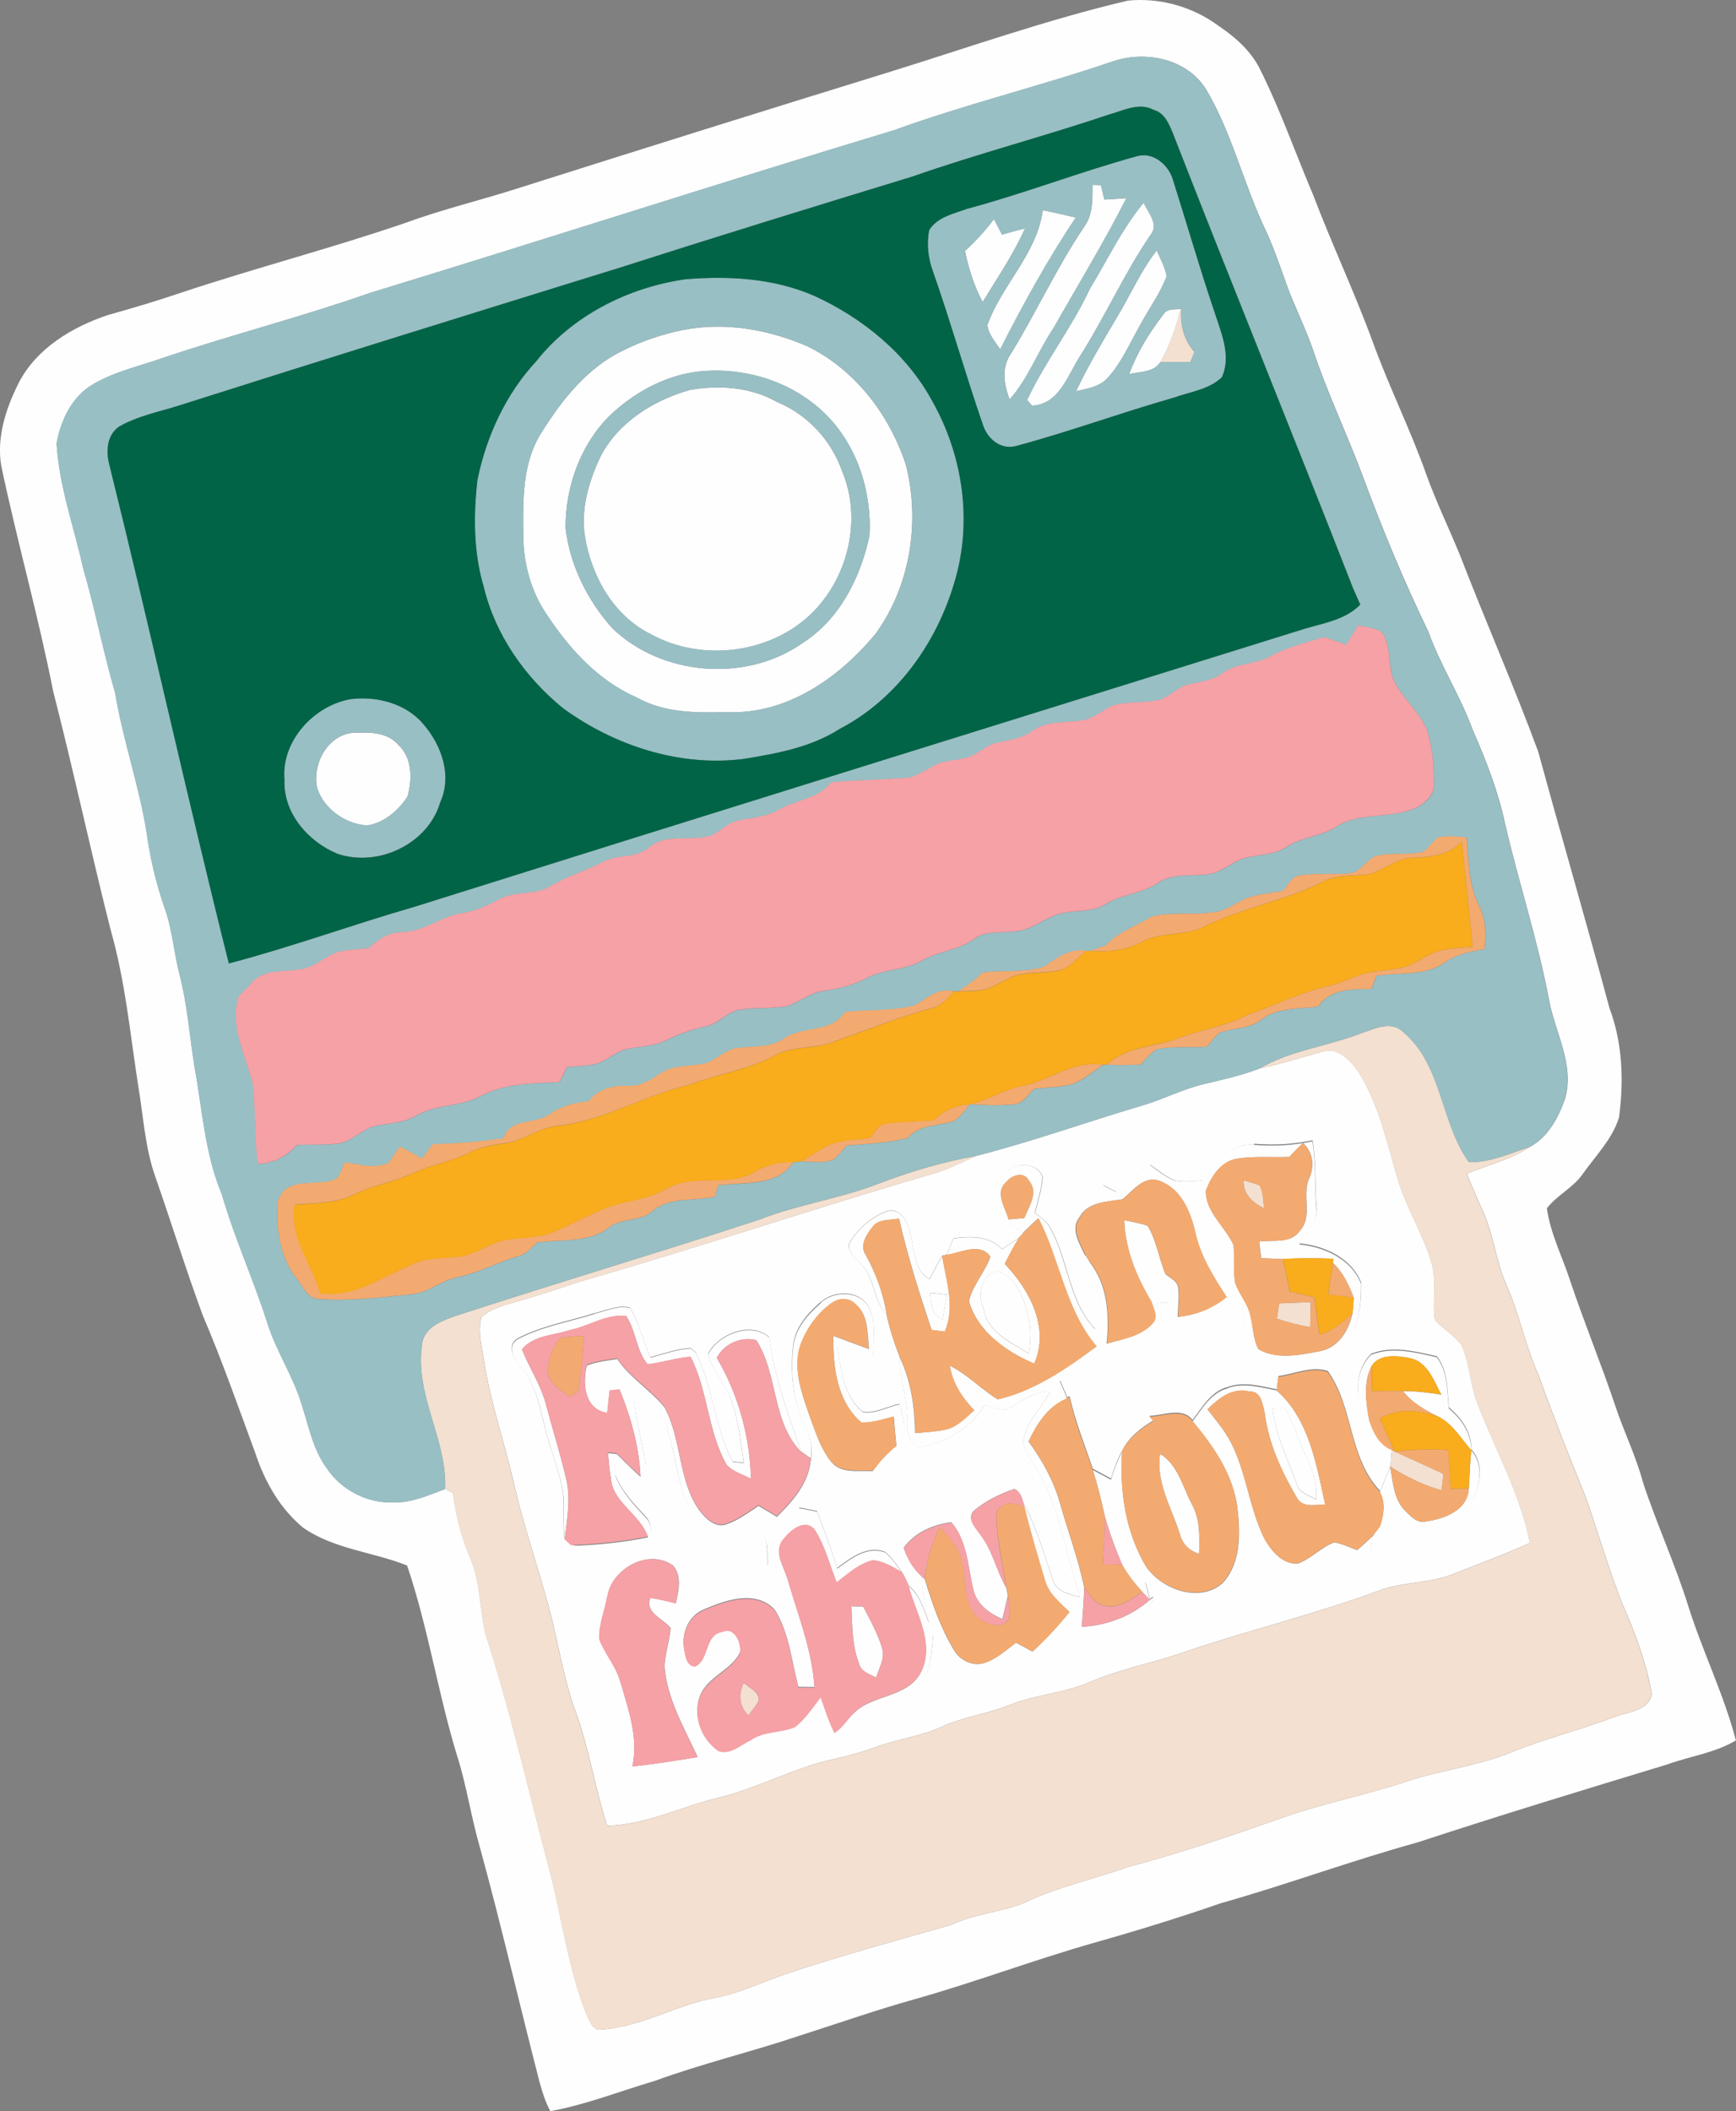
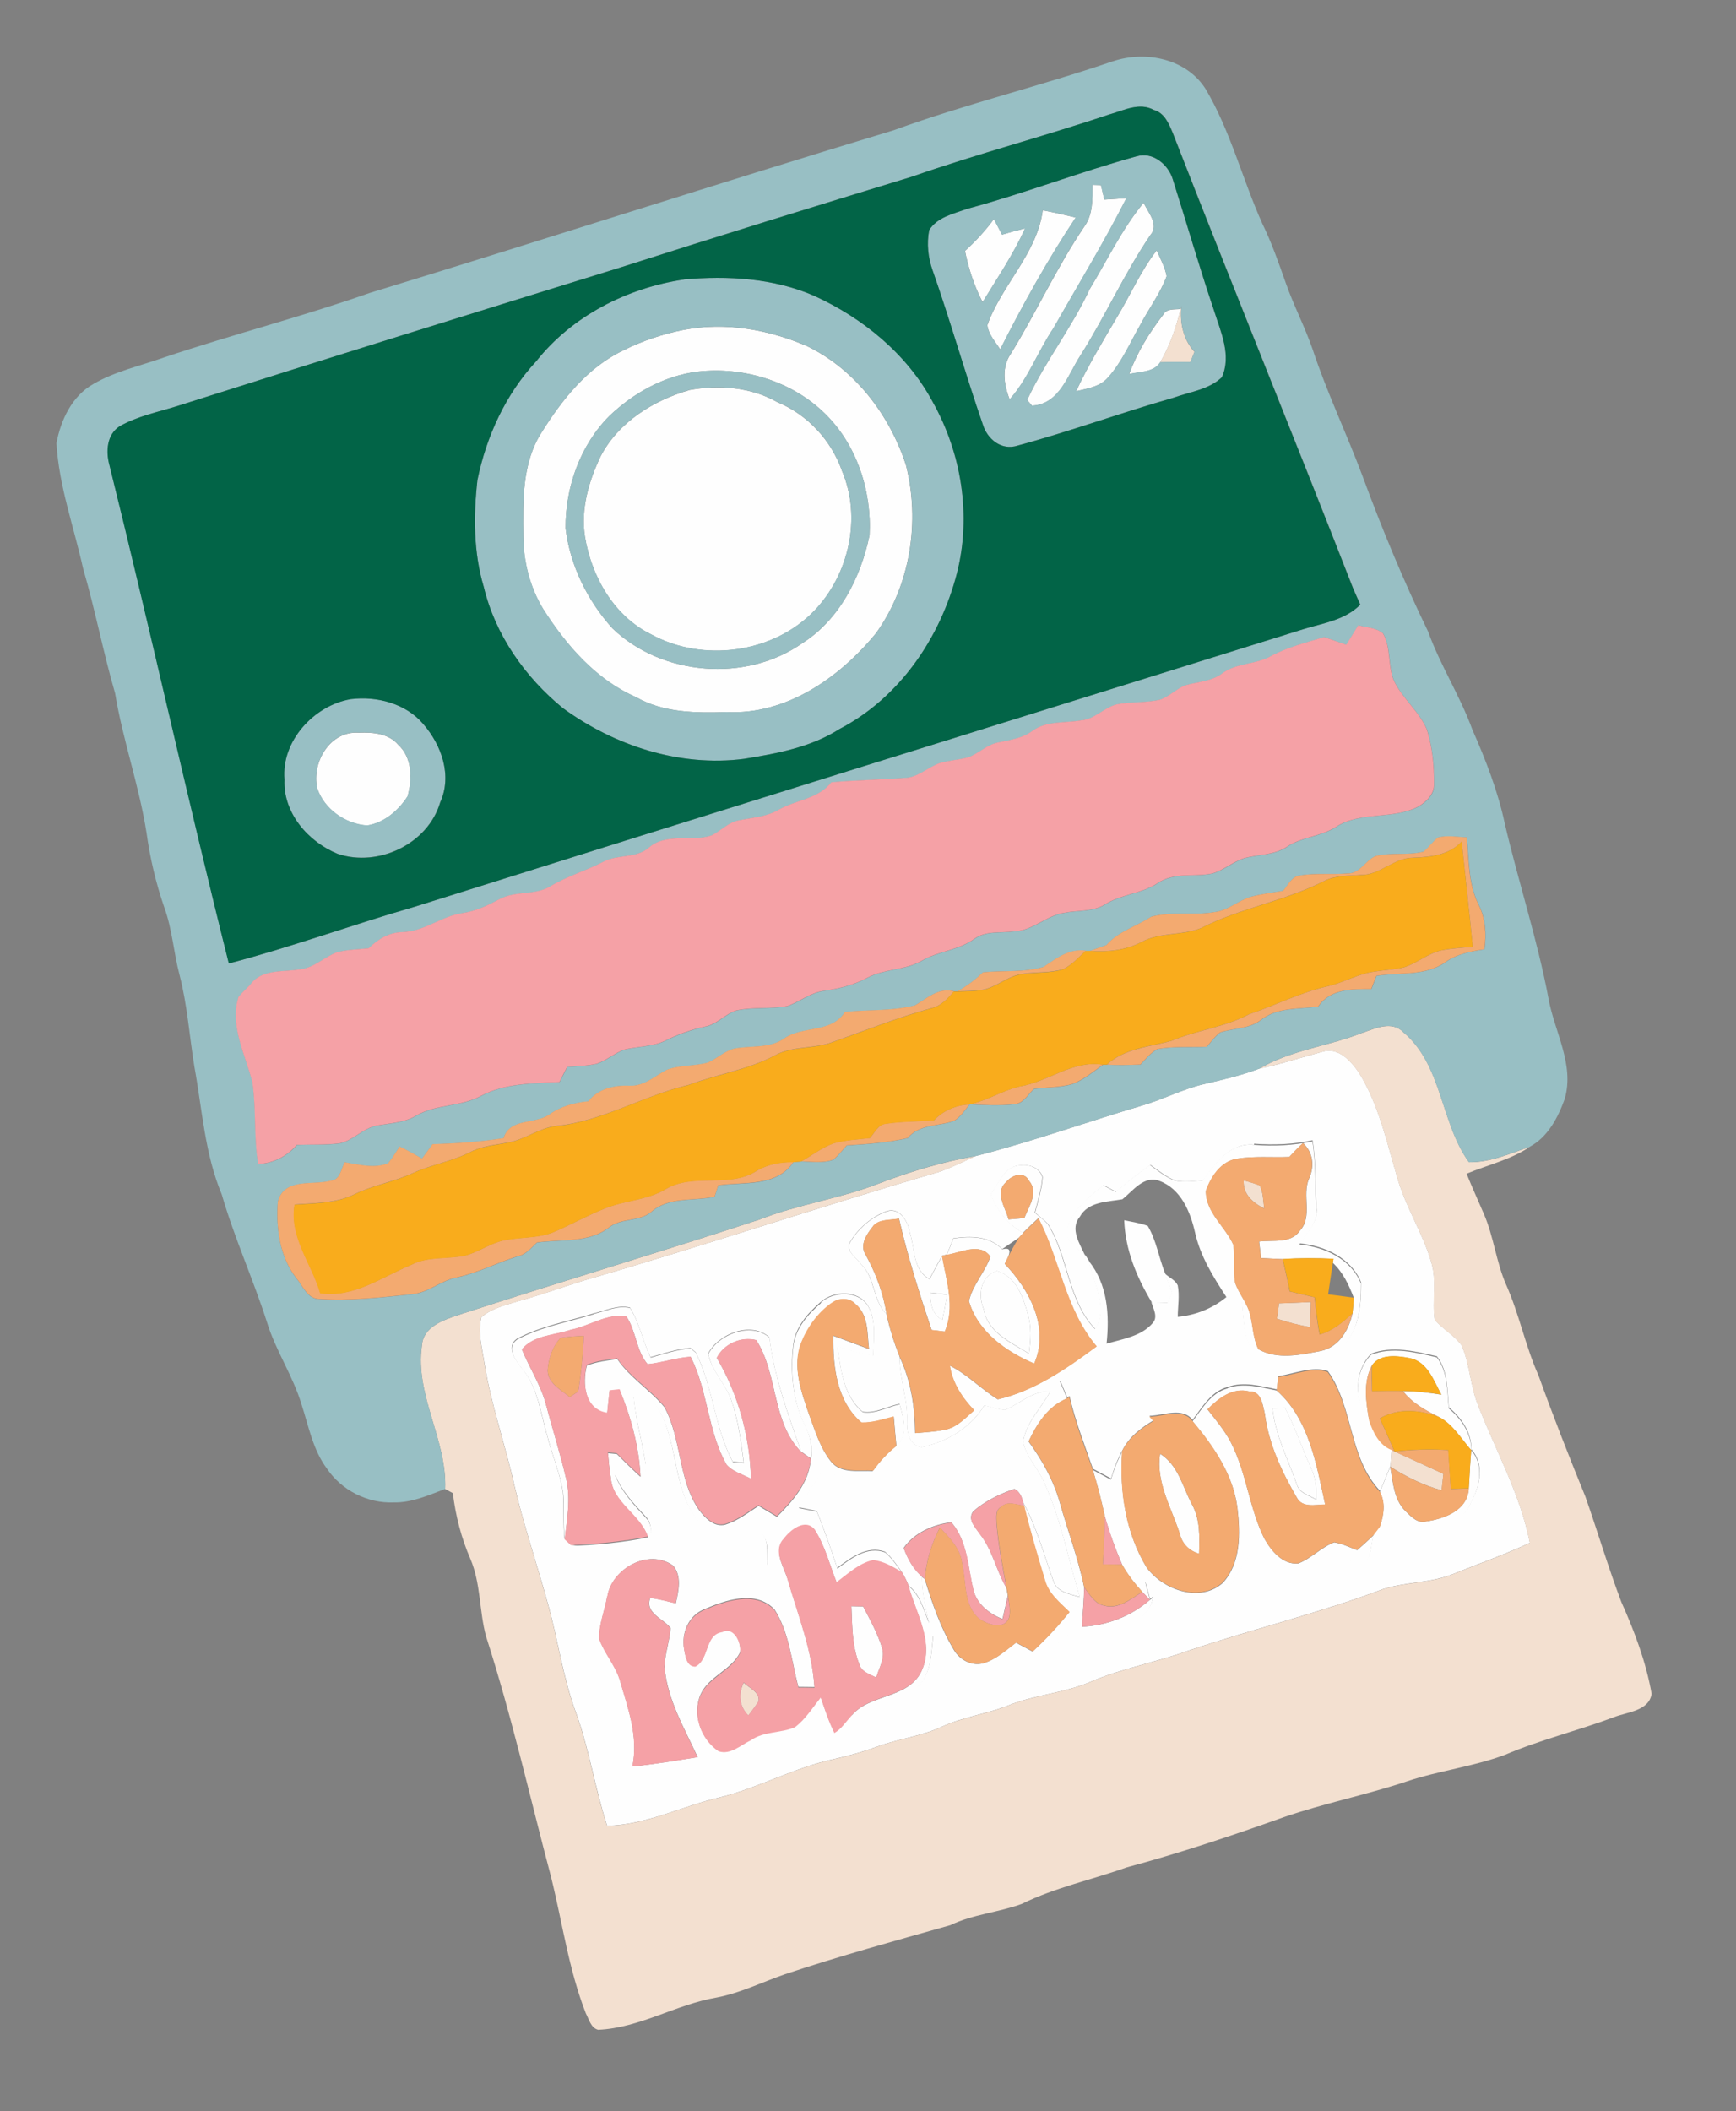
<svg xmlns="http://www.w3.org/2000/svg" width="102" height="124" viewBox="0 0 102 124" fill="none">
  <rect x="0" y="0" width="102" height="124" fill="#808080" stroke="none" />
  <g clip-path="url(#clip0_81_1785)">
-     <path d="M66.243 0.039C68.111 -0.155 70.057 0.383 71.568 1.499C72.594 2.187 73.553 3.031 74.083 4.169C75.254 6.528 76.124 9.025 77.155 11.451C78.27 14.382 79.614 17.224 80.69 20.171C81.643 22.785 82.892 25.283 83.818 27.909C84.403 29.524 85.156 31.072 85.803 32.66C87.286 36.506 88.953 40.286 90.38 44.15C91.752 49.178 93.213 54.185 94.568 59.219C95.337 61.262 95.415 63.499 95.125 65.641C94.729 66.907 93.759 67.878 93.006 68.938C92.443 69.76 91.484 70.193 90.888 70.97C91.094 72.457 91.796 73.812 92.259 75.233C93.073 77.675 94.06 80.056 94.88 82.493C95.387 84.041 96.118 85.507 96.541 87.089C97.339 89.514 98.415 91.84 99.179 94.282C100.015 96.963 101.286 99.505 101.994 102.225C100.756 102.963 99.29 103.152 97.946 103.641C93.045 105.128 88.139 106.621 83.271 108.22C79.385 109.291 75.605 110.695 71.724 111.789C69.243 112.649 66.734 113.421 64.214 114.131C60.69 115.136 57.261 116.435 53.737 117.428C51.463 118.061 49.232 118.849 46.985 119.565C44.17 120.514 41.276 121.197 38.483 122.218C36.442 122.823 34.435 123.617 32.338 124C32.048 123.484 31.881 122.918 31.719 122.357C30.526 117.745 29.461 113.11 28.201 108.52C27.672 106.716 27.415 104.84 26.835 103.052C25.72 99.389 25.151 95.576 23.919 91.951C21.918 91.152 19.626 90.996 17.814 89.731C16.437 88.599 15.539 86.994 14.993 85.324C13.995 82.626 13.047 79.906 11.915 77.264C10.922 74.572 10.075 71.83 9.127 69.121C8.525 67.429 8.43 65.625 8.135 63.865C7.65 60.768 7.365 57.621 6.495 54.596C5.319 49.939 4.315 45.243 3.122 40.592C2.247 36.151 1.003 31.788 0.072 27.353C-0.206 25.694 0.34 24.012 1.076 22.535C2.113 20.482 4.215 19.216 6.334 18.506C7.761 18.106 9.177 17.69 10.577 17.212C14.97 15.747 19.464 14.587 23.847 13.083C26.071 12.267 28.38 11.729 30.632 10.996C37.825 8.715 45.028 6.461 52.243 4.235C56.893 2.792 61.499 1.16 66.238 0.045L66.243 0.039ZM65.374 3.608C61.125 5.068 56.754 6.117 52.533 7.649C42.241 10.757 32.009 14.071 21.722 17.212C17.741 18.611 13.649 19.655 9.646 20.998C8.263 21.492 6.791 21.803 5.514 22.547C4.248 23.252 3.579 24.672 3.328 26.038C3.473 28.552 4.354 30.95 4.895 33.398C5.603 35.818 6.072 38.305 6.774 40.725C7.231 43.489 8.179 46.142 8.62 48.912C8.826 50.405 9.172 51.881 9.668 53.308C10.136 54.585 10.22 55.956 10.56 57.266C11.017 59.031 11.14 60.851 11.43 62.644C11.893 65.164 12.038 67.767 13.041 70.159C13.777 72.707 14.881 75.116 15.69 77.642C16.208 79.329 17.223 80.805 17.73 82.499C18.148 83.775 18.394 85.157 19.219 86.262C20.072 87.533 21.611 88.316 23.15 88.249C24.215 88.266 25.19 87.816 26.166 87.455C26.278 87.516 26.506 87.638 26.618 87.699C26.779 89.026 27.12 90.33 27.649 91.563C28.268 93.011 28.162 94.615 28.569 96.114C30.069 100.749 31.128 105.511 32.383 110.218C33.052 112.905 33.42 115.674 34.435 118.261C34.619 118.599 34.725 119.11 35.154 119.221C37.596 119.116 39.726 117.734 42.101 117.328C43.512 117.056 44.8 116.418 46.149 115.952C49.349 114.886 52.6 113.992 55.845 113.077C57.178 112.433 58.677 112.333 60.055 111.822C62.006 110.862 64.153 110.412 66.193 109.685C69.321 108.847 72.388 107.82 75.438 106.732C77.819 105.911 80.3 105.422 82.686 104.623C84.576 103.996 86.578 103.763 88.451 103.063C90.514 102.186 92.705 101.659 94.802 100.871C95.582 100.554 96.893 100.51 97.054 99.489C96.725 97.624 96.051 95.825 95.276 94.099C94.495 92.056 93.882 89.953 93.157 87.894C92.198 85.54 91.267 83.181 90.408 80.789C89.628 79.057 89.271 77.181 88.501 75.449C87.91 74.106 87.776 72.624 87.191 71.286C86.856 70.504 86.5 69.727 86.182 68.938C87.42 68.422 88.763 68.122 89.89 67.362C90.96 66.801 91.557 65.641 91.953 64.553C92.544 62.511 91.334 60.59 90.994 58.62C90.341 55.173 89.232 51.831 88.44 48.412C88.033 46.486 87.314 44.649 86.522 42.845C85.803 40.869 84.637 39.087 83.929 37.106C82.491 34.131 81.22 31.078 80.077 27.975C79.14 25.472 77.98 23.057 77.138 20.515C76.681 19.194 76.029 17.945 75.566 16.63C75.148 15.447 74.735 14.26 74.183 13.133C73.012 10.541 72.326 7.732 70.877 5.268C69.762 3.453 67.325 2.948 65.391 3.608H65.374Z" fill="#FEFEFE" />
    <path d="M64.186 10.859C64.309 10.859 64.56 10.87 64.688 10.876C64.755 11.159 64.816 11.442 64.889 11.725C65.318 11.697 65.748 11.67 66.182 11.642C64.867 14.245 63.339 16.737 61.9 19.274C60.98 20.634 60.428 22.221 59.324 23.459C58.973 22.566 58.828 21.55 59.43 20.723C60.919 18.286 62.107 15.683 63.707 13.313C64.225 12.602 64.192 11.697 64.192 10.859H64.186Z" fill="#FEFEFE" />
    <path d="M64.03 16.974C65.062 15.275 65.92 13.449 67.197 11.906C67.448 12.489 68.128 13.194 67.593 13.805C66.06 16.058 64.95 18.556 63.495 20.859C62.742 21.997 62.274 23.74 60.64 23.829C60.568 23.746 60.423 23.579 60.35 23.496C61.404 21.231 62.976 19.244 64.03 16.974Z" fill="#FEFEFE" />
    <path d="M61.265 12.352C61.911 12.474 62.558 12.623 63.205 12.779C61.555 15.255 60.111 17.869 58.767 20.522C58.483 20.072 58.075 19.645 58.014 19.096C58.856 16.731 60.925 14.916 61.27 12.352H61.265Z" fill="#FEFEFE" />
    <path d="M58.399 12.865C58.56 13.17 58.717 13.476 58.878 13.781C59.324 13.648 59.77 13.525 60.228 13.414C59.547 14.935 58.599 16.323 57.735 17.744C57.239 16.795 56.91 15.779 56.698 14.736C57.328 14.169 57.903 13.542 58.404 12.859L58.399 12.865Z" fill="#FEFEFE" />
    <path d="M65.636 18.619C66.422 17.325 67.024 15.915 67.961 14.711C68.178 15.205 68.452 15.688 68.546 16.226C68.162 17.259 67.481 18.152 66.974 19.124C66.377 20.162 65.904 21.299 65.084 22.193C64.616 22.726 63.874 22.82 63.227 22.981C63.93 21.477 64.794 20.051 65.636 18.619Z" fill="#FEFEFE" />
    <path d="M68.357 18.465C68.569 18.104 69.02 18.198 69.372 18.148C69.104 19.236 68.736 20.313 68.167 21.285C67.783 21.89 66.957 21.823 66.344 21.978C66.807 20.707 67.532 19.536 68.357 18.47V18.465Z" fill="#FEFEFE" />
    <path d="M40.167 19.378C42.614 18.901 45.162 19.356 47.432 20.338C50.247 21.709 52.266 24.374 53.225 27.304C54.072 30.635 53.492 34.365 51.48 37.179C49.35 39.788 46.205 42.002 42.687 41.825C40.886 41.88 38.99 41.869 37.379 40.953C35.009 39.915 33.275 37.906 31.915 35.775C31.134 34.492 30.761 32.999 30.744 31.506C30.727 29.436 30.66 27.204 31.826 25.39C33.03 23.469 34.53 21.571 36.632 20.577C37.747 20.017 38.94 19.622 40.161 19.378H40.167ZM40.964 21.832C39.013 22.081 37.217 23.086 35.807 24.429C34.089 26.15 33.214 28.62 33.231 31.023C33.487 33.205 34.519 35.281 35.985 36.907C38.89 39.704 43.83 40.104 47.142 37.778C49.327 36.391 50.576 33.91 51.089 31.445C51.229 28.836 50.342 26.1 48.435 24.257C46.489 22.375 43.646 21.515 40.964 21.832Z" fill="#FEFEFE" />
    <path d="M40.479 22.915C42.224 22.598 44.092 22.726 45.659 23.614C47.443 24.352 48.837 25.851 49.472 27.66C50.638 30.408 49.885 33.761 47.833 35.886C45.408 38.384 41.298 38.928 38.26 37.263C36.063 36.192 34.747 33.849 34.368 31.513C34.112 29.892 34.602 28.249 35.294 26.795C36.331 24.808 38.366 23.531 40.479 22.92V22.915Z" fill="#FEFEFE" />
    <path d="M21.093 43.038C21.907 43.004 22.832 43.082 23.395 43.743C24.226 44.497 24.232 45.78 23.942 46.784C23.412 47.611 22.57 48.333 21.572 48.488C20.29 48.405 19.035 47.523 18.634 46.285C18.31 44.775 19.386 42.916 21.093 43.038Z" fill="#FEFEFE" />
    <path d="M74.005 62.761C75.254 62.506 76.464 62.101 77.696 61.773C78.627 61.473 79.38 62.317 79.848 63.005C81.047 64.937 81.504 67.191 82.151 69.339C82.653 70.993 83.612 72.469 84.097 74.129C84.437 75.228 84.141 76.388 84.298 77.509C84.772 78.075 85.468 78.425 85.892 79.035C86.366 80.146 86.388 81.383 86.835 82.505C87.877 85.197 89.332 87.761 89.89 90.62C88.429 91.302 86.907 91.835 85.407 92.44C84.086 92.984 82.619 92.906 81.27 93.334C77.523 94.744 73.615 95.676 69.823 96.953C67.933 97.635 65.931 97.991 64.075 98.779C62.525 99.451 60.813 99.534 59.252 100.167C57.97 100.677 56.576 100.844 55.321 101.427C54.117 101.987 52.779 102.126 51.547 102.587C50.721 102.886 49.879 103.125 49.026 103.314C46.69 103.808 44.588 105.007 42.28 105.573C40.061 106.089 37.987 107.182 35.673 107.238C34.953 105.018 34.619 102.687 33.805 100.488C33.069 98.474 32.79 96.342 32.216 94.283C31.575 91.924 30.772 89.609 30.22 87.223C29.685 84.836 28.859 82.516 28.469 80.101C28.341 79.202 28.051 78.264 28.285 77.365C28.893 76.832 29.712 76.654 30.465 76.421C31.736 76.072 32.98 75.622 34.24 75.228C41.237 73.213 48.145 70.876 55.137 68.845C55.895 68.589 56.609 68.217 57.345 67.895C60.657 67.052 63.88 65.886 67.158 64.92C68.362 64.565 69.483 63.971 70.71 63.683C71.819 63.416 72.934 63.172 74.005 62.761ZM73.676 67.24C72.293 67.102 71.39 68.351 70.688 69.339C70.147 69.366 69.589 69.455 69.054 69.339C68.513 69.128 68.061 68.75 67.599 68.423C66.902 68.917 66.227 69.444 65.586 70.005C65.341 69.877 65.095 69.744 64.85 69.616C63.908 70.382 62.815 71.215 62.648 72.502C62.887 73.03 63.367 73.385 63.796 73.757C63.846 73.835 63.941 73.99 63.991 74.068C64.242 75.372 65.162 76.787 64.359 78.064C62.731 76.377 62.792 73.812 61.577 71.892C61.343 71.648 61.075 71.442 60.819 71.226C60.997 70.537 61.22 69.849 61.265 69.133C61.097 68.606 60.512 68.378 59.999 68.445C59.046 68.456 58.7 69.494 58.226 70.144C58.583 71.104 59.23 71.903 60.122 72.419C60.06 72.486 59.932 72.625 59.871 72.697C59.542 72.913 59.213 73.141 58.884 73.368C58.126 72.58 57.027 72.591 56.018 72.73C55.89 73.052 55.762 73.374 55.622 73.69L55.349 73.757C55.098 74.207 54.853 74.656 54.619 75.117C53.621 74.606 53.766 73.341 53.465 72.425C53.364 71.781 52.89 70.882 52.099 71.137C51.178 71.481 50.376 72.18 49.896 73.035C49.757 73.563 50.325 73.868 50.587 74.24C51.424 75.034 51.257 76.366 52.082 77.182C52.271 78.036 52.533 78.874 52.857 79.685C52.846 80.939 53.336 82.138 53.297 83.398C53.275 84.031 53.375 84.864 54.145 84.997C55.633 84.692 57.044 83.853 57.841 82.538C58.237 82.643 58.639 82.771 59.051 82.81C59.938 82.438 60.685 81.661 61.711 81.728C61.181 82.704 60.289 83.548 60.116 84.68C60.295 85.563 60.997 86.235 61.348 87.056C62.335 89.204 62.759 91.546 63.45 93.8C62.859 93.622 62.101 93.522 61.889 92.84C61.332 91.291 60.913 89.687 60.116 88.238C60.038 87.922 59.916 87.606 59.603 87.45C58.733 87.75 57.875 88.161 57.178 88.771C56.827 89.254 57.306 89.698 57.563 90.087C58.315 91.025 58.527 92.24 59.129 93.256C59.152 93.373 59.196 93.606 59.213 93.722C59.107 94.177 59.007 94.633 58.901 95.088C58.126 94.788 57.395 94.216 57.189 93.378C56.866 92.035 56.843 90.508 55.895 89.409C54.836 89.532 53.71 90.026 53.096 90.919C53.319 91.546 53.654 92.157 54.173 92.596C54.173 93.511 54.379 94.416 54.591 95.304C54.273 94.538 54.067 93.661 53.381 93.128C53.269 92.845 53.141 92.573 52.979 92.318C52.678 91.907 52.394 91.469 51.998 91.141C50.944 90.753 49.985 91.496 49.188 92.091C48.831 90.964 48.424 89.848 47.995 88.749C47.638 88.671 47.281 88.605 46.93 88.532C47.409 87.822 47.816 87.062 48.318 86.368C49.316 86.584 50.437 87.273 51.307 86.368C51.691 85.829 52.143 85.341 52.662 84.925C53.403 84.248 53.074 83.293 52.851 82.455C52.138 82.599 51.418 83.037 50.682 82.915C49.567 81.994 49.383 80.401 49.199 79.052C49.879 79.302 50.587 79.485 51.301 79.613C51.318 78.636 51.508 77.559 50.989 76.677C50.409 75.755 48.982 75.794 48.223 76.471C47.465 77.121 46.735 77.948 46.606 78.98C46.422 80.562 46.568 82.227 47.281 83.681C47.593 84.292 47.761 84.969 47.632 85.652C47.493 85.552 47.209 85.358 47.069 85.258C46.311 83.06 45.48 80.862 45.202 78.541C44.131 77.581 42.207 78.336 41.605 79.502C41.812 80.512 42.614 81.256 42.96 82.216C43.373 83.404 43.54 84.664 43.696 85.907C43.534 85.891 43.211 85.863 43.049 85.841C41.973 83.826 41.895 81.456 40.875 79.424C40.797 79.357 40.646 79.23 40.568 79.169C39.765 79.235 38.996 79.496 38.221 79.713C37.758 78.763 37.574 77.698 37.011 76.799C36.297 76.626 35.6 76.976 34.92 77.132C33.398 77.615 31.775 77.875 30.359 78.641C29.707 79.113 30.281 79.868 30.632 80.323C31.625 81.478 31.753 83.043 32.182 84.442C32.461 85.519 32.913 86.556 33.075 87.661C33.153 88.566 33.069 89.476 33.164 90.381C33.258 90.464 33.443 90.642 33.532 90.725C34.892 91.047 36.336 90.936 37.686 90.625C38.41 90.564 38.36 89.515 37.959 89.099C37.245 88.333 36.509 87.561 36.124 86.568C36.598 86.812 37.061 87.067 37.524 87.317C37.736 86.845 38.037 86.357 37.903 85.813C37.702 84.542 37.334 83.298 37.223 82.011C37.669 82.155 38.271 82.083 38.555 82.527C39.877 84.558 39.459 87.278 40.947 89.221C41.823 90.37 43.378 89.282 44.477 89.82C45.252 90.214 45.029 91.186 45.096 91.891C45.486 92.157 45.87 92.424 46.261 92.69C46.869 94.799 47.716 96.881 47.855 99.09C47.538 99.09 47.22 99.084 46.908 99.079C46.506 97.552 46.372 95.882 45.508 94.533C44.393 93.367 42.642 93.978 41.377 94.522C40.462 94.882 40.027 95.909 40.195 96.842C40.273 97.236 40.323 97.841 40.852 97.852C41.694 97.452 41.393 95.965 42.441 95.82C43.15 95.471 43.596 96.509 43.473 97.069C42.966 98.096 41.65 98.451 41.165 99.517C40.657 100.683 41.181 102.126 42.218 102.82C42.921 103.053 43.529 102.448 44.125 102.17C44.889 101.632 45.887 101.771 46.712 101.404C47.331 100.938 47.738 100.261 48.223 99.667C48.463 100.372 48.692 101.082 49.026 101.748C49.433 101.51 49.69 101.105 50.002 100.76C51.251 100.328 52.561 99.967 53.682 99.24C54.725 98.535 54.713 97.158 54.836 96.037C55.449 96.853 55.99 97.896 57.05 98.191C57.852 98.407 58.51 97.746 59.218 97.486C59.798 97.18 60.49 97.513 61.086 97.28C61.817 96.853 62.408 96.242 63.043 95.693C63.752 95.759 64.476 95.848 65.173 95.676C66.233 95.404 67.56 95.032 67.755 93.778L67.571 93.911C67.476 93.567 67.387 93.223 67.292 92.884C68.692 93.6 70.409 94.533 71.92 93.528C72.661 92.695 73.068 91.613 73.866 90.819C74.54 91.341 75.198 92.018 76.09 92.124C77.049 92.301 77.679 91.402 78.354 90.886C78.85 91.23 79.291 91.763 79.91 91.874C80.645 91.691 80.501 90.675 80.724 90.098L81.08 89.632C81.471 89.382 81.833 89.099 82.229 88.855C82.586 89.221 82.931 89.604 83.361 89.892C84.526 89.793 85.965 89.437 86.433 88.227C86.951 87.272 87.247 86.035 86.455 85.124C86.455 84.114 85.876 83.287 85.128 82.66C85.034 81.644 85.084 80.506 84.426 79.663C83.188 79.374 81.783 79.024 80.562 79.513C79.575 80.512 79.514 82.283 80.45 83.359C80.679 84.059 81.041 84.819 81.772 85.108C81.749 85.435 81.727 85.768 81.699 86.096C81.499 86.584 81.298 87.084 81.092 87.572C79.235 85.618 79.542 82.666 78.019 80.529C77.094 80.212 76.062 80.695 75.115 80.823C75.092 81.017 75.042 81.411 75.02 81.605C74.078 81.417 73.079 81.123 72.132 81.467C71.156 81.722 70.643 82.654 70.069 83.398C69.472 82.627 68.357 83.143 67.537 83.16C67.615 83.243 67.699 83.332 67.783 83.42C67.047 83.859 66.327 84.408 65.943 85.191C65.658 85.707 65.447 86.268 65.279 86.84C64.922 86.645 64.566 86.457 64.214 86.268C63.724 84.858 63.172 83.459 62.843 81.999L62.709 82.077C62.569 81.733 62.419 81.394 62.274 81.05C64.577 80.062 66.801 78.908 68.976 77.665C70.32 77.276 71.814 77.326 72.979 76.438C73.079 77.337 73.068 78.292 73.47 79.124C73.933 79.74 74.819 79.729 75.516 79.818C76.581 79.846 77.808 79.968 78.666 79.213C79.865 78.331 79.977 76.688 79.977 75.328C79.391 73.879 77.83 73.168 76.352 73.03C76.787 72.386 77.462 71.759 77.356 70.921C77.25 69.605 77.339 68.278 77.122 66.974C75.99 67.218 74.836 67.268 73.687 67.179L73.676 67.24ZM35.678 93.778C35.533 94.605 35.188 95.415 35.21 96.259C35.517 97.103 36.147 97.791 36.414 98.651C36.894 100.311 37.529 101.998 37.161 103.752C38.444 103.625 39.715 103.408 40.992 103.203C40.206 101.488 39.202 99.811 39.046 97.891C39.074 97.125 39.347 96.387 39.403 95.626C38.968 95.055 37.87 94.749 38.21 93.85C38.717 93.922 39.208 94.05 39.709 94.172C39.871 93.456 40.078 92.551 39.542 91.952C38.109 90.919 35.935 92.146 35.69 93.772L35.678 93.778Z" fill="#FEFEFE" />
    <path d="M66.054 71.672C66.517 71.772 66.991 71.838 67.437 72.005C67.95 72.871 68.089 73.887 68.463 74.808C68.591 75.174 68.736 75.541 68.881 75.907C68.792 76.107 68.708 76.312 68.619 76.517C68.301 76.512 67.989 76.501 67.677 76.501C66.79 75.03 66.115 73.409 66.054 71.672Z" fill="#FEFEFE" />
    <path d="M57.808 76.927C57.457 76.073 57.579 74.974 58.572 74.641C59.687 74.974 60.111 76.145 60.378 77.155C60.623 77.915 60.557 78.72 60.456 79.497C59.414 78.848 58.053 78.276 57.808 76.927Z" fill="#FEFEFE" />
    <path d="M54.652 75.93C54.981 75.963 55.316 76.002 55.65 76.041C55.561 76.54 55.472 77.034 55.371 77.534C54.752 77.212 54.674 76.562 54.652 75.935V75.93Z" fill="#FEFEFE" />
    <path d="M74.769 82.719C74.953 82.707 75.315 82.691 75.494 82.68C76.107 83.823 76.497 85.061 77.038 86.238C77.317 86.809 77.356 87.448 77.339 88.075C76.932 87.825 76.341 87.697 76.196 87.181C75.683 85.705 74.925 84.289 74.769 82.713V82.719Z" fill="#FEFEFE" />
    <path d="M68.162 85.391C69.221 86.046 69.483 87.322 70.03 88.355C70.526 89.243 70.481 90.281 70.453 91.263C69.879 91.097 69.461 90.68 69.322 90.097C68.831 88.566 67.905 87.056 68.162 85.396V85.391Z" fill="#FEFEFE" />
    <path d="M50.024 94.344C50.197 94.344 50.543 94.355 50.716 94.36C51.128 95.154 51.574 95.948 51.831 96.814C52.015 97.408 51.641 97.974 51.485 98.534C51.095 98.335 50.604 98.201 50.481 97.73C50.058 96.658 50.075 95.482 50.024 94.349V94.344Z" fill="#FEFEFE" />
    <path d="M69.371 18.149L69.416 17.977C69.31 18.953 69.511 19.925 70.18 20.669C70.102 20.868 70.018 21.074 69.94 21.274C69.344 21.274 68.753 21.262 68.162 21.285C68.73 20.313 69.098 19.236 69.366 18.149H69.371Z" fill="#F3E0D0" />
    <path d="M80.032 60.67C80.807 60.409 81.777 59.926 82.463 60.636C84.755 62.568 84.632 65.943 86.31 68.263C87.554 68.285 88.725 67.752 89.879 67.364C88.752 68.124 87.409 68.418 86.171 68.94C86.489 69.728 86.846 70.505 87.18 71.288C87.766 72.631 87.905 74.113 88.49 75.451C89.265 77.183 89.622 79.059 90.397 80.79C91.256 83.183 92.187 85.542 93.146 87.895C93.871 89.954 94.49 92.058 95.265 94.101C96.04 95.827 96.714 97.625 97.043 99.49C96.882 100.512 95.571 100.556 94.791 100.872C92.694 101.661 90.503 102.182 88.44 103.065C86.572 103.764 84.565 103.997 82.675 104.625C80.289 105.424 77.808 105.912 75.427 106.734C72.377 107.822 69.31 108.849 66.182 109.687C64.142 110.414 61.995 110.864 60.044 111.824C58.666 112.334 57.167 112.434 55.834 113.078C52.589 113.994 49.338 114.888 46.138 115.953C44.789 116.42 43.501 117.064 42.09 117.33C39.709 117.735 37.585 119.117 35.143 119.223C34.714 119.112 34.608 118.601 34.424 118.262C33.409 115.676 33.041 112.901 32.372 110.22C31.123 105.513 30.058 100.756 28.558 96.116C28.151 94.617 28.257 93.013 27.638 91.564C27.103 90.332 26.768 89.028 26.607 87.701C26.495 87.64 26.267 87.518 26.155 87.457C26.272 84.554 24.371 81.951 24.789 79.037C24.862 77.938 26.021 77.549 26.897 77.249C32.79 75.329 38.739 73.564 44.627 71.632C46.896 70.738 49.344 70.411 51.619 69.523C53.475 68.818 55.377 68.241 57.339 67.902C56.609 68.224 55.895 68.596 55.132 68.851C48.134 70.877 41.231 73.219 34.234 75.234C32.974 75.629 31.731 76.084 30.459 76.428C29.707 76.666 28.887 76.838 28.279 77.371C28.045 78.276 28.335 79.209 28.463 80.108C28.859 82.528 29.679 84.848 30.214 87.229C30.772 89.616 31.569 91.93 32.21 94.29C32.785 96.349 33.058 98.48 33.799 100.495C34.608 102.693 34.942 105.019 35.667 107.245C37.981 107.189 40.055 106.09 42.274 105.579C44.583 105.013 46.684 103.814 49.021 103.32C49.874 103.132 50.716 102.893 51.541 102.593C52.773 102.127 54.117 101.994 55.316 101.433C56.57 100.85 57.964 100.684 59.246 100.173C60.802 99.54 62.519 99.452 64.069 98.785C65.926 97.997 67.922 97.642 69.818 96.959C73.609 95.683 77.517 94.75 81.264 93.34C82.614 92.913 84.086 92.991 85.401 92.447C86.896 91.842 88.423 91.314 89.884 90.626C89.327 87.762 87.871 85.203 86.829 82.511C86.383 81.39 86.355 80.147 85.886 79.042C85.457 78.431 84.76 78.082 84.292 77.516C84.13 76.394 84.426 75.234 84.091 74.135C83.612 72.476 82.647 70.999 82.145 69.345C81.499 67.197 81.041 64.944 79.843 63.012C79.374 62.324 78.621 61.48 77.69 61.78C76.458 62.107 75.248 62.507 73.999 62.768C75.856 61.669 78.042 61.458 80.026 60.67H80.032Z" fill="#F3E0D0" />
    <path d="M73.676 67.244C74.825 67.333 75.979 67.283 77.111 67.039C77.328 68.343 77.239 69.67 77.345 70.986C77.451 71.824 76.776 72.451 76.341 73.095C77.819 73.234 79.385 73.944 79.965 75.393C79.965 76.753 79.848 78.396 78.655 79.278C77.796 80.033 76.564 79.911 75.505 79.883C74.808 79.794 73.921 79.805 73.459 79.189C73.057 78.357 73.068 77.408 72.968 76.503C71.803 77.391 70.308 77.341 68.965 77.73C66.79 78.967 64.566 80.127 62.263 81.115C62.413 81.454 62.558 81.793 62.698 82.142C61.577 82.592 60.93 83.624 60.434 84.668C61.231 85.767 61.906 86.96 62.274 88.276C62.742 89.935 63.356 91.556 63.701 93.249C63.684 94.015 63.612 94.786 63.562 95.552C65.034 95.475 66.444 94.947 67.56 93.971L67.743 93.837C67.543 95.092 66.221 95.458 65.162 95.736C64.465 95.908 63.74 95.819 63.032 95.752C62.397 96.302 61.806 96.912 61.075 97.34C60.484 97.578 59.793 97.24 59.207 97.545C58.499 97.806 57.841 98.466 57.038 98.25C55.979 97.961 55.438 96.912 54.825 96.096C54.708 97.212 54.713 98.589 53.671 99.299C52.556 100.032 51.245 100.387 49.991 100.82C51.05 99.466 53.325 99.821 54.128 98.183C54.925 96.513 53.81 94.77 53.375 93.155C54.061 93.687 54.267 94.564 54.585 95.33C54.379 94.437 54.161 93.537 54.167 92.622L54.334 92.749C54.764 94.159 55.249 95.575 56.007 96.846C56.336 97.456 57.044 97.873 57.746 97.701C58.499 97.49 59.085 96.946 59.692 96.485C60.016 96.657 60.345 96.829 60.668 97.007C61.443 96.285 62.173 95.508 62.831 94.686C62.274 94.143 61.61 93.621 61.393 92.833C60.953 91.378 60.523 89.919 60.161 88.442L60.111 88.248C60.908 89.702 61.332 91.301 61.884 92.849C62.096 93.532 62.854 93.632 63.445 93.809C62.753 91.556 62.33 89.214 61.343 87.066C60.992 86.244 60.289 85.573 60.111 84.69C60.283 83.558 61.175 82.714 61.705 81.737C60.674 81.67 59.927 82.448 59.046 82.819C58.633 82.781 58.232 82.658 57.836 82.547C57.038 83.863 55.628 84.701 54.139 85.006C53.37 84.873 53.264 84.04 53.292 83.408C53.331 82.142 52.84 80.949 52.851 79.694C53.52 81.093 53.749 82.636 53.766 84.174C54.351 84.124 54.948 84.096 55.522 83.974C56.224 83.835 56.721 83.28 57.233 82.831C56.531 82.098 55.957 81.232 55.801 80.211C56.843 80.727 57.641 81.593 58.622 82.192C60.774 81.693 62.67 80.377 64.426 79.078C62.581 76.914 62.274 74.011 61.008 71.552C60.702 71.829 60.395 72.118 60.099 72.418C59.207 71.901 58.555 71.102 58.204 70.142C58.678 69.492 59.023 68.454 59.977 68.443C60.49 68.371 61.075 68.604 61.242 69.132C61.198 69.842 60.975 70.53 60.796 71.224C61.053 71.435 61.321 71.641 61.555 71.89C62.77 73.811 62.709 76.375 64.337 78.062C65.14 76.791 64.22 75.371 63.969 74.066C65.084 75.437 65.195 77.241 65.017 78.923C65.959 78.645 67.058 78.496 67.732 77.707C68.05 77.347 67.766 76.88 67.654 76.497C67.967 76.497 68.284 76.508 68.597 76.514C68.68 76.308 68.769 76.103 68.859 75.903C68.714 75.537 68.574 75.171 68.441 74.804C68.686 75.032 69.054 75.182 69.199 75.498C69.316 76.103 69.204 76.73 69.199 77.347C70.253 77.252 71.24 76.853 72.059 76.186C71.284 74.999 70.52 73.778 70.213 72.379C69.935 71.163 69.383 69.826 68.117 69.359C67.208 69.021 66.567 69.953 65.943 70.442C65.062 70.597 63.941 70.569 63.445 71.468C62.848 72.179 63.445 73.061 63.763 73.761C63.333 73.389 62.854 73.034 62.614 72.506C62.781 71.219 63.874 70.386 64.816 69.62C65.056 69.748 65.307 69.875 65.552 70.009C66.194 69.448 66.868 68.921 67.565 68.427C68.028 68.76 68.48 69.137 69.02 69.343C69.556 69.454 70.113 69.365 70.654 69.343C71.356 68.355 72.26 67.106 73.642 67.244H73.676ZM75.75 67.955C74.724 67.994 73.687 67.894 72.672 68.06C71.73 68.221 71.156 69.121 70.855 69.948C70.844 71.224 71.998 72.04 72.477 73.128C72.561 73.866 72.449 74.616 72.578 75.348C72.801 76.02 73.319 76.558 73.464 77.258C73.631 77.918 73.626 78.634 73.944 79.25C75.053 79.883 76.425 79.578 77.612 79.35C78.661 79.128 79.257 78.118 79.469 77.147C79.502 76.841 79.525 76.531 79.541 76.225C79.257 75.476 78.912 74.732 78.309 74.172L78.348 73.938C77.356 73.894 76.363 73.888 75.371 73.955C74.942 73.933 74.523 73.916 74.1 73.894C74.061 73.567 74.022 73.245 73.983 72.923C74.78 72.812 75.845 73.067 76.369 72.296C77.161 71.441 76.475 70.208 76.921 69.215C77.244 68.499 77.161 67.694 76.564 67.139C76.28 67.394 76.018 67.672 75.761 67.949L75.75 67.955ZM59.124 69.426C58.421 70.036 59.074 70.924 59.258 71.624C59.492 71.602 59.954 71.568 60.183 71.546C60.451 70.858 61.047 70.036 60.451 69.343C60.166 68.776 59.436 69.026 59.124 69.426Z" fill="#FEFEFE" />
    <path d="M73.074 69.334C73.392 69.411 73.704 69.511 74.016 69.628C74.228 70.044 74.211 70.533 74.284 70.982C73.609 70.649 73.029 70.15 73.074 69.328V69.334Z" fill="#F3E0D0" />
    <path d="M49.902 73.052C50.381 72.192 51.178 71.498 52.104 71.154C52.896 70.899 53.37 71.792 53.47 72.442C53.771 73.358 53.626 74.623 54.624 75.134C54.858 74.673 55.104 74.224 55.355 73.774C55.605 75.239 56.141 76.766 55.516 78.214C55.321 78.192 54.936 78.142 54.741 78.12C54.016 75.961 53.331 73.791 52.823 71.576C52.321 71.687 51.68 71.587 51.307 72.014C50.933 72.475 50.476 73.136 50.872 73.718C51.468 74.806 51.903 75.972 52.093 77.199C51.268 76.383 51.441 75.051 50.599 74.257C50.337 73.885 49.768 73.585 49.907 73.052H49.902ZM54.652 75.928C54.674 76.555 54.752 77.204 55.371 77.526C55.472 77.027 55.561 76.533 55.65 76.033C55.316 75.994 54.981 75.955 54.652 75.922V75.928Z" fill="#FEFEFE" />
-     <path d="M56.018 72.744C57.027 72.605 58.126 72.594 58.884 73.382C59.207 73.155 59.536 72.927 59.871 72.711C59.559 73.199 59.297 73.721 59.035 74.237C60.495 75.764 61.688 77.99 60.769 80.099C59.118 79.394 57.445 78.223 56.932 76.424C57.15 75.469 57.875 74.726 58.193 73.815C57.585 72.95 56.447 73.588 55.622 73.71C55.762 73.394 55.89 73.072 56.018 72.75V72.744ZM57.808 76.935C58.048 78.284 59.408 78.861 60.456 79.505C60.557 78.728 60.623 77.923 60.378 77.162C60.111 76.147 59.692 74.981 58.572 74.648C57.579 74.981 57.457 76.08 57.808 76.935Z" fill="#FEFEFE" />
+     <path d="M56.018 72.744C57.027 72.605 58.126 72.594 58.884 73.382C59.559 73.199 59.297 73.721 59.035 74.237C60.495 75.764 61.688 77.99 60.769 80.099C59.118 79.394 57.445 78.223 56.932 76.424C57.15 75.469 57.875 74.726 58.193 73.815C57.585 72.95 56.447 73.588 55.622 73.71C55.762 73.394 55.89 73.072 56.018 72.75V72.744ZM57.808 76.935C58.048 78.284 59.408 78.861 60.456 79.505C60.557 78.728 60.623 77.923 60.378 77.162C60.111 76.147 59.692 74.981 58.572 74.648C57.579 74.981 57.457 76.08 57.808 76.935Z" fill="#FEFEFE" />
    <path d="M48.234 76.504C48.987 75.832 50.42 75.788 51 76.709C51.519 77.592 51.323 78.669 51.312 79.646C50.599 79.518 49.89 79.335 49.21 79.085C49.394 80.434 49.578 82.021 50.693 82.948C51.429 83.07 52.148 82.632 52.862 82.488C53.085 83.32 53.414 84.275 52.673 84.958C52.617 84.375 52.561 83.792 52.517 83.215C51.892 83.37 51.273 83.581 50.626 83.564C49.16 82.321 48.937 80.256 48.965 78.463C49.662 78.719 50.359 78.985 51.061 79.24C50.95 78.341 51.05 77.253 50.275 76.609C49.907 76.21 49.277 76.232 48.87 76.554C48.045 77.137 47.432 77.997 47.064 78.93C46.562 80.278 47.064 81.71 47.51 83.004C47.878 83.986 48.173 85.03 48.837 85.862C49.439 86.589 50.487 86.356 51.318 86.412C50.448 87.311 49.327 86.623 48.329 86.412C47.822 87.106 47.42 87.866 46.941 88.577C47.298 88.649 47.649 88.715 48.006 88.793C48.435 89.898 48.842 91.008 49.199 92.135C49.996 91.541 50.955 90.791 52.009 91.185C52.405 91.513 52.689 91.951 52.99 92.362C52.466 92.057 51.92 91.724 51.301 91.663C50.465 91.851 49.829 92.468 49.16 92.962C48.753 91.929 48.48 90.825 47.883 89.886C47.326 89.171 46.411 89.903 46.032 90.442C45.424 91.152 46.071 92.029 46.277 92.767C45.887 92.501 45.502 92.234 45.112 91.968C45.045 91.257 45.268 90.292 44.493 89.898C43.395 89.354 41.834 90.442 40.964 89.298C39.475 87.355 39.893 84.636 38.572 82.604C38.288 82.16 37.685 82.232 37.239 82.088C37.351 83.376 37.719 84.619 37.92 85.89C38.053 86.428 37.758 86.917 37.541 87.394C37.072 87.144 36.609 86.889 36.141 86.645C36.531 87.633 37.262 88.41 37.975 89.176C38.377 89.587 38.433 90.641 37.702 90.702C36.353 91.013 34.909 91.13 33.548 90.802C35.065 90.747 36.587 90.603 38.076 90.297C37.613 88.954 36.002 88.305 35.89 86.817C35.806 86.329 35.767 85.84 35.723 85.352C35.851 85.363 36.113 85.391 36.241 85.402C36.699 85.857 37.156 86.312 37.635 86.745C37.552 84.98 37.078 83.265 36.409 81.638C36.258 81.655 35.963 81.688 35.818 81.705C35.773 82.138 35.728 82.576 35.678 83.02C34.346 82.821 34.206 81.266 34.485 80.206C35.054 79.984 35.667 79.912 36.264 79.823C37.016 80.933 38.198 81.633 39.04 82.654C40.061 84.536 39.827 86.889 41.064 88.682C41.421 89.154 41.962 89.725 42.614 89.553C43.339 89.331 43.947 88.854 44.571 88.449C44.928 88.66 45.285 88.876 45.647 89.093C46.595 88.16 47.526 87.1 47.644 85.718C47.772 85.035 47.604 84.358 47.292 83.748C46.578 82.293 46.434 80.634 46.617 79.046C46.746 78.019 47.471 77.187 48.234 76.537V76.504Z" fill="#FEFEFE" />
    <path d="M75.153 76.554C75.772 76.538 76.391 76.504 77.016 76.477C77.005 76.965 76.993 77.459 76.982 77.953C76.313 77.836 75.661 77.67 75.025 77.454C75.07 77.148 75.115 76.848 75.153 76.549V76.554Z" fill="#F3E0D0" />
    <path d="M34.931 77.163C35.611 77.007 36.314 76.652 37.022 76.83C37.585 77.729 37.775 78.795 38.232 79.744C39.007 79.527 39.776 79.266 40.579 79.2C40.657 79.266 40.808 79.394 40.886 79.455C41.906 81.487 41.984 83.857 43.06 85.872C43.222 85.888 43.545 85.922 43.707 85.938C43.551 84.695 43.384 83.435 42.971 82.247C42.625 81.287 41.822 80.543 41.616 79.533C42.213 78.367 44.142 77.612 45.212 78.573C45.491 80.893 46.316 83.091 47.08 85.289C45.33 83.507 45.731 80.732 44.438 78.717C43.545 78.489 42.531 78.939 42.118 79.76C43.384 81.903 44.064 84.373 44.125 86.86C43.64 86.599 43.06 86.454 42.692 86.033C41.577 84.073 41.599 81.687 40.579 79.694C39.721 79.755 38.907 80.044 38.053 80.132C37.368 79.333 37.384 78.162 36.788 77.302C35.639 77.163 34.624 77.895 33.532 78.112C32.573 78.445 31.357 78.417 30.666 79.261C31.112 80.365 31.792 81.37 32.093 82.541C32.472 83.973 32.924 85.389 33.258 86.832C33.554 88.02 33.314 89.235 33.18 90.423C33.08 89.518 33.169 88.608 33.091 87.703C32.929 86.593 32.478 85.561 32.199 84.484C31.77 83.08 31.642 81.52 30.649 80.365C30.292 79.91 29.724 79.15 30.376 78.684C31.792 77.918 33.414 77.657 34.937 77.174L34.931 77.163Z" fill="#FEFEFE" />
    <path d="M80.556 79.576C81.783 79.082 83.182 79.431 84.42 79.725C85.078 80.569 85.022 81.707 85.123 82.723C85.87 83.35 86.444 84.177 86.45 85.187C85.859 84.516 85.385 83.683 84.576 83.245C83.779 82.856 82.982 82.418 82.43 81.707C83.182 81.707 83.941 81.796 84.688 81.918C84.236 81.085 83.863 79.948 82.787 79.764C82.073 79.631 81.069 79.514 80.606 80.208C80.077 81.207 80.266 82.356 80.445 83.422C79.508 82.345 79.569 80.575 80.556 79.576Z" fill="#FEFEFE" />
    <path d="M72.126 81.534C73.074 81.19 74.072 81.484 75.014 81.673C76.921 83.36 77.345 86.019 77.863 88.372C77.283 88.372 76.508 88.594 76.185 87.945C75.299 86.43 74.54 84.792 74.317 83.038C74.189 82.522 74.117 81.7 73.414 81.734C72.421 81.473 71.602 82.133 70.95 82.783C71.435 83.404 71.953 84.015 72.321 84.72C73.241 86.502 73.397 88.567 74.284 90.365C74.685 91.081 75.36 91.913 76.274 91.836C77.044 91.542 77.624 90.887 78.393 90.593C78.861 90.67 79.296 90.881 79.742 91.053C80.077 90.759 80.406 90.465 80.724 90.159C80.501 90.737 80.645 91.752 79.909 91.936C79.291 91.819 78.85 91.292 78.354 90.948C77.679 91.464 77.049 92.363 76.09 92.186C75.198 92.075 74.54 91.403 73.866 90.881C73.068 91.675 72.656 92.757 71.92 93.59C70.409 94.594 68.691 93.662 67.292 92.946C67.381 93.29 67.476 93.629 67.571 93.973C67.459 93.856 67.236 93.623 67.125 93.512C66.673 93.018 66.266 92.491 65.937 91.913C65.536 90.987 65.19 90.032 64.917 89.061C64.716 88.145 64.493 87.234 64.209 86.341C64.566 86.529 64.922 86.718 65.274 86.912C65.441 86.341 65.653 85.786 65.937 85.264C65.775 87.601 66.138 90.037 67.37 92.069C68.329 93.379 70.492 94.167 71.842 92.979C72.918 91.814 72.879 90.082 72.711 88.605C72.472 86.635 71.312 84.959 70.069 83.477C70.643 82.733 71.156 81.8 72.132 81.545L72.126 81.534ZM74.769 82.727C74.93 84.304 75.683 85.719 76.196 87.195C76.341 87.712 76.932 87.839 77.339 88.089C77.356 87.462 77.317 86.824 77.038 86.252C76.497 85.075 76.107 83.837 75.494 82.694C75.31 82.705 74.947 82.722 74.769 82.733V82.727Z" fill="#FEFEFE" />
    <path d="M81.766 85.17L81.945 85.258C82.898 85.697 83.862 86.124 84.81 86.568C84.771 86.89 84.738 87.212 84.704 87.534C83.628 87.246 82.63 86.74 81.694 86.152C81.722 85.825 81.744 85.492 81.766 85.164V85.17Z" fill="#F3E0D0" />
    <path d="M86.444 85.18C87.236 86.09 86.935 87.322 86.422 88.282C85.953 89.493 84.515 89.848 83.35 89.948C82.92 89.659 82.575 89.276 82.218 88.91C81.822 89.154 81.46 89.437 81.069 89.687C81.298 89.021 81.426 88.277 81.075 87.633C81.281 87.145 81.482 86.645 81.683 86.157C81.844 87.061 81.889 88.094 82.597 88.776C82.915 89.082 83.288 89.493 83.784 89.365C84.877 89.204 86.232 88.715 86.299 87.428C86.349 86.678 86.372 85.929 86.444 85.185V85.18Z" fill="#FEFEFE" />
    <path d="M43.696 98.828C44.014 99.161 44.655 99.372 44.571 99.933C44.382 100.216 44.181 100.493 43.969 100.765C43.428 100.216 43.373 99.505 43.696 98.834V98.828Z" fill="#F3E0D0" />
    <path d="M65.374 3.606C67.309 2.945 69.745 3.45 70.86 5.265C72.31 7.73 73.001 10.538 74.167 13.13C74.719 14.257 75.131 15.445 75.549 16.627C76.012 17.948 76.665 19.192 77.122 20.513C77.964 23.055 79.123 25.469 80.06 27.973C81.203 31.076 82.469 34.128 83.913 37.103C84.626 39.085 85.786 40.867 86.505 42.843C87.297 44.641 88.016 46.484 88.423 48.41C89.221 51.824 90.325 55.165 90.977 58.617C91.323 60.588 92.527 62.508 91.936 64.551C91.54 65.639 90.944 66.793 89.873 67.36C88.719 67.748 87.548 68.281 86.305 68.259C84.626 65.939 84.749 62.564 82.458 60.632C81.772 59.922 80.796 60.399 80.027 60.666C78.042 61.454 75.856 61.665 73.999 62.764C72.929 63.18 71.814 63.424 70.704 63.685C69.478 63.979 68.357 64.568 67.153 64.923C63.874 65.894 60.657 67.054 57.34 67.898C55.382 68.231 53.476 68.808 51.619 69.519C49.344 70.407 46.896 70.734 44.627 71.628C38.739 73.56 32.79 75.325 26.897 77.245C26.016 77.545 24.862 77.939 24.789 79.032C24.371 81.941 26.267 84.544 26.155 87.453C25.185 87.819 24.204 88.269 23.139 88.246C21.6 88.313 20.061 87.53 19.208 86.259C18.383 85.155 18.137 83.773 17.719 82.496C17.212 80.803 16.192 79.327 15.679 77.639C14.87 75.114 13.766 72.705 13.03 70.157C12.027 67.765 11.882 65.162 11.419 62.642C11.129 60.849 11.006 59.028 10.549 57.263C10.203 55.953 10.12 54.582 9.657 53.306C9.161 51.879 8.815 50.403 8.609 48.91C8.174 46.14 7.22 43.487 6.763 40.722C6.061 38.302 5.592 35.816 4.884 33.396C4.343 30.948 3.462 28.55 3.317 26.035C3.568 24.67 4.237 23.244 5.503 22.544C6.786 21.8 8.252 21.49 9.635 20.996C13.638 19.652 17.73 18.609 21.711 17.21C31.998 14.069 42.224 10.755 52.522 7.646C56.743 6.109 61.114 5.06 65.363 3.606H65.374ZM65.234 6.703C61.376 8.007 57.423 9.034 53.581 10.377C47.878 12.12 42.179 13.869 36.504 15.695C27.845 18.376 19.18 21.062 10.543 23.81C9.361 24.187 8.107 24.426 7.025 25.042C6.284 25.536 6.222 26.507 6.434 27.296C8.854 37.037 11.012 46.845 13.454 56.586C17.123 55.626 20.691 54.316 24.332 53.267C41.772 47.783 59.23 42.365 76.687 36.92C77.819 36.587 79.073 36.393 79.932 35.51C79.792 35.2 79.653 34.889 79.519 34.578C76.029 25.636 72.399 16.749 68.914 7.807C68.68 7.258 68.429 6.625 67.799 6.453C66.963 6.003 66.06 6.464 65.246 6.703H65.234ZM79.82 36.726C79.581 37.109 79.346 37.492 79.112 37.875C78.677 37.725 78.242 37.575 77.813 37.425C76.759 37.747 75.683 38.008 74.707 38.53C73.81 39.052 72.672 38.924 71.825 39.557C71.189 40.04 70.375 40.045 69.639 40.262C69.121 40.478 68.725 40.895 68.201 41.094C67.353 41.3 66.467 41.211 65.619 41.377C64.867 41.577 64.315 42.265 63.512 42.321C62.558 42.482 61.488 42.327 60.663 42.943C60.066 43.376 59.336 43.475 58.639 43.62C57.969 43.759 57.484 44.297 56.849 44.502C56.319 44.641 55.767 44.669 55.243 44.819C54.518 45.074 53.933 45.701 53.119 45.701C51.697 45.812 50.27 45.823 48.853 45.957C48.095 46.934 46.79 46.983 45.781 47.555C45.073 47.977 44.248 48.027 43.462 48.182C42.826 48.282 42.386 48.798 41.834 49.071C40.646 49.476 39.18 48.904 38.154 49.775C37.418 50.43 36.342 50.175 35.5 50.602C34.468 51.141 33.337 51.457 32.339 52.068C31.446 52.612 30.315 52.318 29.395 52.8C28.698 53.161 27.989 53.511 27.203 53.633C25.949 53.816 24.94 54.721 23.652 54.754C22.871 54.765 22.213 55.165 21.672 55.703C21.053 55.764 20.423 55.776 19.816 55.937C19.091 56.197 18.517 56.808 17.73 56.925C16.682 57.136 15.4 56.864 14.697 57.863C14.469 58.09 14.229 58.312 14.023 58.562C13.498 60.294 14.435 61.953 14.842 63.596C15.071 65.178 14.915 66.793 15.177 68.375C16.075 68.337 16.866 67.92 17.452 67.254C18.288 67.215 19.136 67.265 19.972 67.16C20.775 66.982 21.343 66.261 22.157 66.116C22.944 65.972 23.78 65.95 24.483 65.522C25.653 64.851 27.097 65.017 28.285 64.368C29.696 63.618 31.329 63.641 32.879 63.563C33.03 63.263 33.186 62.969 33.337 62.669C33.916 62.625 34.502 62.614 35.076 62.486C35.673 62.286 36.141 61.831 36.738 61.642C37.529 61.459 38.377 61.487 39.118 61.121C39.854 60.76 40.629 60.483 41.427 60.305C42.135 60.188 42.603 59.572 43.267 59.356C44.254 59.145 45.279 59.283 46.266 59.1C47.008 58.845 47.632 58.307 48.424 58.201C49.316 58.074 50.197 57.852 50.994 57.424C51.987 56.897 53.191 57.002 54.167 56.436C55.148 55.864 56.341 55.82 57.267 55.143C57.942 54.665 58.8 54.815 59.57 54.715C60.668 54.688 61.471 53.788 62.53 53.622C63.328 53.461 64.209 53.572 64.928 53.133C65.887 52.523 67.091 52.501 68.039 51.873C68.981 51.224 70.174 51.529 71.234 51.313C71.914 51.119 72.455 50.619 73.13 50.408C73.949 50.186 74.864 50.236 75.6 49.759C76.492 49.154 77.629 49.148 78.527 48.56C79.976 47.638 81.855 48.16 83.361 47.372C83.835 47.089 84.309 46.634 84.264 46.034C84.275 44.969 84.164 43.886 83.851 42.865C83.394 41.777 82.396 41.028 81.9 39.968C81.549 39.085 81.738 38.058 81.275 37.214C80.88 36.87 80.311 36.87 79.831 36.737L79.82 36.726ZM83.645 50.025C82.72 50.264 81.733 50.042 80.807 50.292C80.216 50.564 79.893 51.33 79.179 51.302C78.265 51.374 77.334 51.274 76.425 51.413C75.912 51.452 75.689 51.973 75.399 52.323C74.774 52.434 74.139 52.506 73.525 52.667C72.767 52.884 72.165 53.483 71.368 53.572C70.135 53.783 68.853 53.517 67.649 53.844C66.779 54.41 65.709 54.71 65.017 55.509C64.694 55.626 64.37 55.737 64.047 55.853H63.813C62.843 55.698 62.09 56.281 61.343 56.786C60.189 57.141 58.951 56.986 57.758 57.113C57.312 57.546 56.81 57.924 56.269 58.223H56.063C55.143 57.985 54.474 58.64 53.749 59.062C52.411 59.406 51.006 59.3 49.645 59.444C48.842 60.732 47.142 60.222 46.032 61.032C45.173 61.604 44.109 61.409 43.144 61.598C42.575 61.742 42.135 62.175 41.605 62.414C40.808 62.642 39.949 62.547 39.174 62.847C38.461 63.213 37.831 63.835 36.966 63.779C36.052 63.746 35.16 63.957 34.563 64.695C33.743 64.773 32.946 64.99 32.272 65.472C31.413 66.066 29.958 65.656 29.584 66.86C28.201 67.076 26.808 67.165 25.414 67.215C25.207 67.498 25.001 67.776 24.795 68.059C24.36 67.809 23.925 67.565 23.479 67.349C23.261 67.682 23.066 68.026 22.804 68.331C21.99 68.664 21.087 68.409 20.256 68.275C20.033 68.67 19.994 69.308 19.437 69.358C18.366 69.647 16.716 69.164 16.325 70.573C16.208 72.128 16.426 73.826 17.418 75.092C17.797 75.541 18.054 76.285 18.734 76.307C20.557 76.435 22.386 76.207 24.198 76.024C25.146 75.946 25.876 75.247 26.785 75.047C28.084 74.786 29.25 74.137 30.515 73.771C30.95 73.648 31.229 73.277 31.547 72.988C32.963 72.777 34.569 73.038 35.773 72.111C36.487 71.534 37.524 71.772 38.237 71.217C39.252 70.285 40.73 70.562 41.984 70.301C42.04 70.135 42.146 69.796 42.202 69.63C43.718 69.419 45.647 69.735 46.618 68.259C46.735 68.253 46.963 68.231 47.08 68.22C47.705 68.231 48.368 68.337 48.971 68.12C49.26 67.87 49.5 67.565 49.757 67.282C50.961 67.204 52.165 67.121 53.342 66.849C54.016 66.016 55.159 66.177 56.074 65.833C56.453 65.594 56.698 65.201 56.983 64.867C57.841 64.912 58.711 64.956 59.57 64.867C60.127 64.856 60.395 64.29 60.757 63.963C61.51 63.874 62.279 63.885 63.015 63.68C63.684 63.424 64.237 62.953 64.816 62.542H65.039C65.697 62.569 66.355 62.558 67.013 62.531C67.325 62.209 67.61 61.842 68.006 61.62C68.965 61.448 69.946 61.526 70.916 61.487C71.161 61.193 71.39 60.877 71.702 60.643C72.488 60.383 73.392 60.444 74.083 59.922C75.036 59.156 76.319 59.283 77.462 59.123C78.164 58.074 79.452 58.096 80.579 58.096C80.679 57.835 80.779 57.58 80.885 57.319C82.246 57.102 83.784 57.358 84.961 56.497C85.63 56.025 86.439 55.881 87.23 55.759C87.347 54.86 87.297 53.938 86.879 53.128C86.266 51.901 86.327 50.514 86.182 49.187C85.613 49.17 85.028 49.043 84.476 49.204C84.186 49.465 83.941 49.77 83.656 50.031L83.645 50.025Z" fill="#98BFC4" />
    <path d="M66.779 9.179C67.721 8.89 68.641 9.662 68.903 10.528C69.717 13.098 70.465 15.684 71.329 18.243C71.719 19.481 72.371 20.879 71.786 22.156C71.033 22.878 69.907 23.011 68.959 23.355C65.887 24.232 62.876 25.337 59.787 26.169C58.834 26.48 57.997 25.792 57.735 24.909C56.704 21.923 55.845 18.881 54.797 15.895C54.524 15.135 54.44 14.308 54.591 13.514C55.059 12.748 56.035 12.548 56.827 12.259C60.183 11.36 63.428 10.1 66.773 9.179H66.779ZM64.186 10.855C64.186 11.693 64.225 12.598 63.701 13.309C62.101 15.678 60.913 18.282 59.425 20.718C58.828 21.546 58.968 22.561 59.319 23.455C60.423 22.217 60.975 20.63 61.895 19.27C63.328 16.733 64.855 14.241 66.177 11.638C65.742 11.665 65.313 11.693 64.883 11.721C64.816 11.438 64.749 11.155 64.683 10.872C64.56 10.872 64.309 10.861 64.181 10.855H64.186ZM64.03 16.972C62.982 19.242 61.404 21.229 60.35 23.494C60.423 23.577 60.568 23.744 60.64 23.827C62.268 23.732 62.742 21.99 63.495 20.857C64.95 18.554 66.06 16.056 67.593 13.803C68.128 13.186 67.448 12.481 67.197 11.904C65.926 13.447 65.067 15.273 64.03 16.972ZM61.265 12.348C60.919 14.918 58.85 16.733 58.009 19.092C58.075 19.642 58.483 20.064 58.761 20.519C60.105 17.866 61.549 15.257 63.2 12.776C62.558 12.615 61.911 12.47 61.259 12.348H61.265ZM58.399 12.864C57.897 13.547 57.323 14.174 56.693 14.741C56.905 15.784 57.239 16.8 57.73 17.749C58.594 16.328 59.542 14.94 60.222 13.419C59.77 13.53 59.319 13.653 58.873 13.786C58.711 13.48 58.555 13.175 58.393 12.87L58.399 12.864ZM65.636 18.615C64.794 20.041 63.93 21.473 63.227 22.978C63.874 22.817 64.616 22.728 65.084 22.189C65.898 21.296 66.372 20.163 66.974 19.12C67.481 18.149 68.167 17.261 68.546 16.223C68.452 15.684 68.178 15.196 67.961 14.707C67.024 15.906 66.422 17.316 65.636 18.615ZM68.357 18.459C67.532 19.525 66.807 20.696 66.344 21.967C66.957 21.812 67.783 21.878 68.167 21.273C68.758 21.251 69.355 21.262 69.946 21.262C70.024 21.063 70.102 20.857 70.186 20.657C69.511 19.914 69.31 18.942 69.422 17.965L69.377 18.137C69.02 18.187 68.574 18.099 68.362 18.454L68.357 18.459Z" fill="#98BFC4" />
    <path d="M40.195 16.41C42.77 16.188 45.441 16.332 47.839 17.376C50.705 18.68 53.292 20.789 54.791 23.587C56.492 26.623 57.089 30.292 56.224 33.672C55.249 37.458 52.851 40.982 49.327 42.819C47.644 43.891 45.653 44.257 43.713 44.574C39.938 45.056 36.108 43.802 33.075 41.593C30.844 39.772 29.099 37.286 28.424 34.471C27.817 32.446 27.817 30.286 28.051 28.199C28.575 25.629 29.712 23.143 31.513 21.211C33.621 18.552 36.86 16.904 40.195 16.415V16.41ZM40.167 19.374C38.946 19.618 37.747 20.012 36.637 20.573C34.535 21.566 33.035 23.465 31.831 25.385C30.66 27.2 30.727 29.431 30.75 31.502C30.766 32.989 31.14 34.488 31.92 35.77C33.281 37.902 35.015 39.911 37.385 40.949C38.996 41.87 40.892 41.882 42.692 41.82C46.211 41.998 49.355 39.789 51.485 37.175C53.498 34.36 54.078 30.631 53.23 27.3C52.271 24.369 50.253 21.705 47.437 20.334C45.168 19.352 42.62 18.896 40.172 19.374H40.167Z" fill="#98BFC4" />
    <path d="M40.964 21.83C43.64 21.513 46.484 22.374 48.435 24.255C50.342 26.098 51.229 28.835 51.089 31.443C50.576 33.908 49.333 36.389 47.142 37.777C43.83 40.102 38.89 39.703 35.985 36.905C34.519 35.279 33.487 33.203 33.231 31.022C33.214 28.618 34.089 26.148 35.806 24.427C37.217 23.084 39.013 22.08 40.964 21.83ZM40.479 22.912C38.371 23.528 36.336 24.799 35.294 26.787C34.602 28.241 34.111 29.884 34.368 31.505C34.747 33.841 36.063 36.178 38.26 37.255C41.298 38.92 45.413 38.376 47.833 35.878C49.885 33.747 50.638 30.394 49.472 27.652C48.837 25.843 47.443 24.344 45.659 23.606C44.092 22.723 42.218 22.59 40.479 22.907V22.912Z" fill="#98BFC4" />
    <path d="M20.619 41.057C22.141 40.868 23.852 41.318 24.867 42.523C25.943 43.755 26.579 45.553 25.86 47.124C25.14 49.566 22.224 50.943 19.843 50.149C18.098 49.438 16.626 47.74 16.71 45.786C16.509 43.533 18.444 41.429 20.613 41.057H20.619ZM21.093 43.028C19.386 42.905 18.31 44.765 18.634 46.275C19.035 47.512 20.295 48.389 21.572 48.478C22.57 48.323 23.412 47.601 23.942 46.774C24.237 45.775 24.226 44.487 23.395 43.733C22.832 43.072 21.901 42.994 21.093 43.028Z" fill="#98BFC4" />
    <path d="M65.234 6.707C66.054 6.469 66.957 6.002 67.788 6.458C68.424 6.635 68.675 7.268 68.903 7.812C72.388 16.754 76.018 25.646 79.508 34.582C79.642 34.893 79.781 35.204 79.921 35.515C79.056 36.397 77.808 36.592 76.676 36.925C59.224 42.37 41.761 47.787 24.321 53.271C20.68 54.32 17.111 55.63 13.443 56.59C11.001 46.855 8.843 37.047 6.423 27.3C6.211 26.512 6.273 25.535 7.014 25.046C8.096 24.425 9.35 24.192 10.532 23.814C19.174 21.067 27.833 18.38 36.492 15.699C42.168 13.879 47.867 12.125 53.57 10.382C57.417 9.039 61.365 8.006 65.223 6.707H65.234ZM66.779 9.183C63.434 10.104 60.183 11.364 56.832 12.264C56.04 12.552 55.065 12.752 54.596 13.518C54.44 14.312 54.529 15.139 54.803 15.899C55.851 18.88 56.709 21.927 57.741 24.913C58.003 25.79 58.839 26.484 59.793 26.173C62.876 25.341 65.887 24.236 68.965 23.359C69.918 23.015 71.044 22.882 71.791 22.16C72.377 20.889 71.725 19.485 71.334 18.247C70.47 15.694 69.723 13.102 68.909 10.532C68.647 9.666 67.727 8.889 66.784 9.183H66.779ZM40.194 16.415C36.86 16.909 33.621 18.552 31.513 21.211C29.712 23.148 28.575 25.629 28.051 28.199C27.817 30.286 27.817 32.44 28.424 34.471C29.099 37.291 30.844 39.772 33.074 41.593C36.108 43.802 39.938 45.056 43.713 44.573C45.653 44.257 47.644 43.896 49.327 42.819C52.857 40.982 55.249 37.458 56.224 33.672C57.089 30.286 56.498 26.617 54.791 23.587C53.286 20.795 50.705 18.686 47.839 17.375C45.441 16.332 42.77 16.188 40.194 16.41V16.415ZM20.619 41.065C18.444 41.432 16.515 43.535 16.716 45.794C16.626 47.748 18.104 49.447 19.849 50.157C22.235 50.951 25.146 49.575 25.865 47.132C26.579 45.561 25.949 43.769 24.873 42.531C23.858 41.326 22.146 40.877 20.624 41.065H20.619Z" fill="#026447" />
    <path d="M79.82 36.73C80.3 36.863 80.868 36.863 81.264 37.207C81.733 38.045 81.537 39.072 81.889 39.96C82.385 41.02 83.383 41.77 83.84 42.858C84.158 43.879 84.269 44.961 84.253 46.027C84.297 46.621 83.818 47.082 83.35 47.365C81.844 48.158 79.971 47.637 78.516 48.553C77.618 49.141 76.48 49.147 75.588 49.752C74.852 50.229 73.938 50.179 73.118 50.401C72.444 50.606 71.903 51.111 71.223 51.306C70.163 51.522 68.97 51.217 68.028 51.866C67.074 52.499 65.876 52.516 64.917 53.126C64.197 53.565 63.316 53.454 62.519 53.615C61.46 53.781 60.657 54.68 59.559 54.708C58.783 54.808 57.925 54.658 57.256 55.136C56.33 55.813 55.137 55.857 54.156 56.429C53.18 56.995 51.976 56.895 50.983 57.417C50.186 57.85 49.305 58.066 48.413 58.194C47.616 58.299 46.991 58.838 46.255 59.093C45.263 59.276 44.242 59.132 43.255 59.349C42.592 59.565 42.124 60.175 41.416 60.298C40.613 60.475 39.838 60.747 39.107 61.114C38.366 61.48 37.518 61.452 36.726 61.635C36.13 61.824 35.656 62.279 35.065 62.479C34.496 62.607 33.905 62.618 33.325 62.662C33.169 62.956 33.019 63.256 32.868 63.556C31.318 63.633 29.684 63.617 28.274 64.361C27.086 65.01 25.642 64.844 24.471 65.515C23.769 65.943 22.932 65.965 22.146 66.109C21.332 66.259 20.764 66.981 19.961 67.153C19.124 67.258 18.282 67.214 17.44 67.247C16.855 67.913 16.063 68.329 15.166 68.368C14.903 66.786 15.06 65.171 14.831 63.589C14.424 61.946 13.482 60.286 14.011 58.555C14.218 58.305 14.457 58.083 14.686 57.855C15.394 56.856 16.671 57.128 17.719 56.917C18.505 56.801 19.074 56.196 19.805 55.929C20.412 55.768 21.042 55.763 21.661 55.696C22.202 55.163 22.86 54.758 23.64 54.747C24.928 54.714 25.943 53.803 27.192 53.626C27.978 53.509 28.692 53.16 29.383 52.793C30.298 52.31 31.435 52.599 32.327 52.061C33.325 51.456 34.457 51.134 35.489 50.595C36.325 50.168 37.407 50.429 38.143 49.768C39.169 48.897 40.635 49.468 41.822 49.063C42.374 48.786 42.815 48.275 43.451 48.175C44.237 48.02 45.068 47.97 45.77 47.548C46.785 46.976 48.084 46.926 48.842 45.949C50.264 45.816 51.686 45.805 53.108 45.694C53.916 45.694 54.501 45.061 55.232 44.812C55.756 44.662 56.308 44.628 56.838 44.495C57.473 44.29 57.958 43.746 58.627 43.613C59.324 43.463 60.06 43.368 60.651 42.935C61.471 42.325 62.541 42.475 63.5 42.314C64.303 42.258 64.85 41.57 65.608 41.37C66.461 41.204 67.348 41.292 68.189 41.087C68.714 40.887 69.115 40.471 69.628 40.255C70.358 40.038 71.178 40.032 71.814 39.55C72.661 38.917 73.799 39.044 74.696 38.523C75.672 38.001 76.748 37.74 77.802 37.418C78.237 37.568 78.666 37.718 79.101 37.868C79.335 37.485 79.569 37.102 79.809 36.719L79.82 36.73Z" fill="#F5A1A6" />
    <path d="M33.526 78.101C34.624 77.879 35.639 77.152 36.782 77.291C37.379 78.151 37.362 79.322 38.048 80.122C38.901 80.033 39.715 79.744 40.574 79.683C41.594 81.676 41.572 84.063 42.687 86.022C43.055 86.444 43.635 86.588 44.12 86.849C44.053 84.362 43.373 81.898 42.112 79.75C42.52 78.928 43.54 78.479 44.432 78.706C45.725 80.721 45.324 83.502 47.075 85.278C47.214 85.378 47.498 85.572 47.638 85.672C47.521 87.054 46.59 88.115 45.642 89.047C45.285 88.831 44.928 88.614 44.566 88.403C43.941 88.808 43.334 89.286 42.609 89.508C41.951 89.685 41.41 89.114 41.059 88.636C39.821 86.844 40.061 84.49 39.035 82.608C38.198 81.582 37.011 80.888 36.258 79.778C35.661 79.866 35.048 79.939 34.479 80.16C34.206 81.221 34.346 82.775 35.673 82.975C35.717 82.536 35.767 82.098 35.812 81.659C35.957 81.643 36.252 81.609 36.403 81.593C37.066 83.225 37.546 84.934 37.63 86.699C37.15 86.266 36.687 85.811 36.236 85.356C36.108 85.345 35.846 85.317 35.717 85.306C35.762 85.794 35.801 86.283 35.885 86.771C35.996 88.259 37.607 88.908 38.07 90.251C36.581 90.551 35.059 90.696 33.543 90.757C33.453 90.673 33.264 90.496 33.175 90.412C33.309 89.225 33.548 88.004 33.253 86.821C32.918 85.378 32.467 83.963 32.087 82.531C31.792 81.365 31.106 80.355 30.66 79.25C31.352 78.407 32.567 78.429 33.526 78.101ZM32.929 78.59C32.461 79.1 32.227 79.805 32.177 80.488C32.193 81.243 32.957 81.632 33.476 82.059C33.599 81.976 33.855 81.809 33.978 81.726C34.145 80.644 34.256 79.555 34.301 78.462C33.838 78.49 33.381 78.501 32.929 78.59Z" fill="#F5A1A6" />
    <path d="M57.183 88.782C57.88 88.171 58.739 87.761 59.609 87.461C59.921 87.611 60.044 87.933 60.122 88.249L60.172 88.443C59.726 88.382 59.185 88.144 58.811 88.516C58.466 88.704 58.549 89.121 58.549 89.448C58.644 90.736 58.912 92.007 59.135 93.278C58.532 92.257 58.321 91.041 57.568 90.109C57.312 89.72 56.832 89.276 57.183 88.793V88.782Z" fill="#F5A1A6" />
    <path d="M64.911 89.047C65.19 90.018 65.53 90.973 65.931 91.9C65.552 91.9 65.179 91.889 64.8 91.889C64.839 90.94 64.906 89.99 64.911 89.047Z" fill="#F5A1A6" />
    <path d="M53.108 90.939C53.721 90.046 54.847 89.557 55.907 89.43C56.86 90.529 56.877 92.055 57.2 93.398C57.406 94.237 58.137 94.808 58.912 95.108C59.018 94.653 59.118 94.198 59.224 93.743C59.28 94.148 59.386 94.57 59.296 94.98C59.051 95.769 58.036 95.43 57.54 95.086C56.581 94.292 56.793 92.91 56.525 91.816C56.425 90.951 55.778 90.323 55.221 89.718C54.747 90.668 54.407 91.683 54.345 92.743L54.178 92.616C53.66 92.177 53.325 91.561 53.102 90.939H53.108Z" fill="#F5A1A6" />
    <path d="M46.027 90.407C46.406 89.869 47.326 89.136 47.878 89.852C48.474 90.796 48.748 91.895 49.154 92.927C49.824 92.433 50.459 91.817 51.295 91.629C51.914 91.69 52.455 92.023 52.985 92.328C53.147 92.578 53.275 92.855 53.386 93.138C53.821 94.754 54.936 96.496 54.139 98.167C53.331 99.805 51.061 99.449 50.002 100.804C49.69 101.142 49.439 101.553 49.026 101.792C48.692 101.126 48.463 100.415 48.223 99.71C47.744 100.304 47.331 100.976 46.712 101.448C45.887 101.808 44.889 101.675 44.125 102.213C43.529 102.491 42.926 103.096 42.218 102.863C41.181 102.169 40.657 100.726 41.165 99.56C41.65 98.5 42.966 98.145 43.473 97.112C43.59 96.552 43.15 95.514 42.441 95.864C41.393 96.008 41.694 97.49 40.852 97.895C40.323 97.884 40.278 97.273 40.194 96.885C40.027 95.958 40.462 94.926 41.377 94.565C42.642 94.021 44.398 93.416 45.508 94.576C46.378 95.925 46.506 97.595 46.907 99.122C47.225 99.122 47.538 99.122 47.855 99.133C47.716 96.924 46.868 94.842 46.261 92.733C46.06 91.995 45.408 91.118 46.015 90.407H46.027ZM50.024 94.343C50.074 95.475 50.058 96.652 50.481 97.723C50.604 98.195 51.1 98.328 51.485 98.528C51.641 97.973 52.009 97.401 51.831 96.807C51.574 95.941 51.128 95.153 50.716 94.354C50.543 94.354 50.197 94.343 50.024 94.337V94.343ZM43.696 98.822C43.378 99.494 43.428 100.204 43.969 100.754C44.181 100.487 44.382 100.21 44.571 99.921C44.655 99.366 44.014 99.15 43.696 98.817V98.822Z" fill="#F5A1A6" />
    <path d="M35.678 93.779C35.923 92.148 38.103 90.927 39.531 91.959C40.066 92.564 39.854 93.463 39.698 94.179C39.202 94.057 38.706 93.929 38.198 93.857C37.858 94.756 38.957 95.056 39.392 95.633C39.336 96.399 39.063 97.132 39.035 97.898C39.196 99.824 40.2 101.495 40.981 103.21C39.709 103.415 38.438 103.626 37.15 103.759C37.524 102.005 36.883 100.318 36.403 98.658C36.13 97.798 35.5 97.11 35.199 96.266C35.176 95.422 35.522 94.606 35.667 93.785L35.678 93.779Z" fill="#F5A1A6" />
    <path d="M63.707 93.242C64.025 93.659 64.32 94.208 64.889 94.314C65.736 94.541 66.45 93.914 67.119 93.503C67.231 93.62 67.454 93.847 67.565 93.964C66.45 94.935 65.045 95.468 63.567 95.546C63.618 94.78 63.69 94.008 63.707 93.242Z" fill="#F5A1A6" />
    <path d="M83.645 50.026C83.93 49.765 84.175 49.46 84.465 49.199C85.017 49.038 85.602 49.16 86.171 49.182C86.316 50.509 86.254 51.897 86.868 53.123C87.286 53.939 87.336 54.861 87.219 55.754C86.427 55.876 85.619 56.026 84.95 56.492C83.773 57.353 82.234 57.098 80.874 57.314C80.768 57.569 80.668 57.83 80.567 58.091C79.441 58.091 78.153 58.069 77.451 59.118C76.308 59.279 75.025 59.151 74.072 59.917C73.386 60.434 72.483 60.378 71.691 60.639C71.379 60.872 71.156 61.188 70.905 61.483C69.935 61.521 68.953 61.444 67.994 61.616C67.599 61.838 67.314 62.204 67.002 62.526C66.344 62.559 65.686 62.565 65.028 62.537C66.082 61.571 67.526 61.499 68.831 61.133C70.32 60.506 71.959 60.339 73.392 59.573C74.964 59.04 76.447 58.269 78.081 57.913C78.99 57.686 79.815 57.197 80.746 57.07C81.32 56.975 81.911 56.953 82.48 56.82C83.266 56.581 83.902 55.987 84.716 55.815C85.312 55.699 85.926 55.666 86.533 55.616C86.333 53.551 86.098 51.497 85.881 49.432C85.139 50.226 84.058 50.337 83.032 50.376C81.894 50.376 81.086 51.414 79.948 51.386C79.229 51.453 78.471 51.403 77.813 51.741C75.499 52.923 72.879 53.329 70.565 54.511C69.45 54.961 68.162 54.739 67.086 55.321C66.149 55.815 65.084 55.926 64.036 55.854C64.359 55.738 64.683 55.627 65.006 55.51C65.697 54.711 66.768 54.411 67.638 53.845C68.842 53.523 70.13 53.784 71.356 53.573C72.154 53.484 72.756 52.885 73.514 52.668C74.128 52.507 74.763 52.429 75.388 52.324C75.678 51.98 75.901 51.458 76.414 51.414C77.322 51.275 78.248 51.375 79.168 51.303C79.882 51.331 80.205 50.565 80.796 50.292C81.722 50.043 82.708 50.259 83.634 50.026H83.645Z" fill="#F3AA70" />
    <path d="M61.337 56.778C62.084 56.273 62.837 55.691 63.807 55.835C63.389 56.218 62.999 56.656 62.486 56.917C61.722 57.156 60.902 57.073 60.116 57.195C59.257 57.289 58.605 57.944 57.774 58.127C57.273 58.211 56.765 58.211 56.263 58.222C56.804 57.916 57.306 57.544 57.752 57.111C58.945 56.984 60.183 57.139 61.337 56.784V56.778Z" fill="#F3AA70" />
    <path d="M53.743 59.063C54.462 58.641 55.137 57.98 56.057 58.225C55.684 58.646 55.288 59.096 54.708 59.218C52.717 59.768 50.805 60.539 48.859 61.227C47.8 61.605 46.606 61.427 45.592 61.955C43.997 62.826 42.157 63.081 40.468 63.72C37.808 64.347 35.411 65.857 32.662 66.134C31.669 66.256 30.861 66.922 29.885 67.1C29.133 67.244 28.341 67.3 27.644 67.661C26.562 68.216 25.341 68.404 24.243 68.909C23.122 69.42 21.89 69.614 20.786 70.164C19.71 70.686 18.483 70.652 17.318 70.747C16.994 72.656 18.321 74.205 18.823 75.948C20.786 76.242 22.447 74.993 24.176 74.282C25.146 73.777 26.272 73.96 27.309 73.749C28.062 73.561 28.698 73.095 29.439 72.889C30.487 72.623 31.619 72.773 32.617 72.329C33.587 71.907 34.513 71.391 35.494 70.996C36.671 70.502 38.009 70.502 39.118 69.842C40.746 68.865 42.815 69.792 44.432 68.787C45.09 68.382 45.854 68.243 46.618 68.249C45.647 69.72 43.718 69.403 42.202 69.62C42.146 69.786 42.04 70.12 41.984 70.291C40.73 70.558 39.247 70.275 38.237 71.207C37.524 71.762 36.487 71.524 35.773 72.101C34.569 73.028 32.957 72.773 31.547 72.978C31.229 73.267 30.945 73.638 30.515 73.761C29.25 74.127 28.084 74.776 26.785 75.037C25.871 75.237 25.146 75.936 24.198 76.014C22.386 76.203 20.557 76.425 18.734 76.297C18.059 76.275 17.797 75.531 17.418 75.082C16.426 73.816 16.208 72.118 16.325 70.564C16.721 69.154 18.372 69.637 19.436 69.348C19.994 69.298 20.033 68.66 20.256 68.266C21.093 68.399 21.99 68.654 22.804 68.321C23.061 68.016 23.261 67.672 23.479 67.339C23.925 67.555 24.36 67.799 24.795 68.049C25.001 67.772 25.207 67.489 25.414 67.205C26.808 67.161 28.201 67.067 29.584 66.85C29.958 65.646 31.413 66.056 32.272 65.463C32.946 64.98 33.743 64.763 34.563 64.685C35.16 63.947 36.052 63.736 36.966 63.77C37.83 63.825 38.461 63.203 39.174 62.837C39.949 62.537 40.813 62.632 41.605 62.404C42.135 62.166 42.575 61.733 43.144 61.588C44.108 61.4 45.173 61.594 46.032 61.022C47.147 60.212 48.842 60.717 49.645 59.435C51.011 59.29 52.416 59.396 53.749 59.052L53.743 59.063Z" fill="#F3AA70" />
    <path d="M59.926 63.813C61.61 63.536 63.021 62.254 64.811 62.531C64.231 62.942 63.679 63.408 63.01 63.669C62.274 63.874 61.504 63.863 60.752 63.952C60.389 64.28 60.116 64.846 59.564 64.857C58.706 64.951 57.836 64.907 56.977 64.857C58.008 64.646 58.906 64.047 59.926 63.808V63.813Z" fill="#F3AA70" />
    <path d="M54.875 65.803C55.432 65.215 56.174 64.915 56.977 64.859C56.693 65.198 56.447 65.587 56.068 65.825C55.154 66.169 54.011 66.008 53.336 66.841C52.16 67.118 50.95 67.196 49.751 67.274C49.495 67.557 49.26 67.868 48.965 68.112C48.363 68.334 47.699 68.229 47.075 68.212C47.721 67.862 48.307 67.379 49.015 67.141C49.695 66.952 50.409 66.924 51.117 66.841C51.401 66.525 51.596 66.019 52.087 65.997C53.013 65.853 53.949 65.875 54.88 65.797L54.875 65.803Z" fill="#F3AA70" />
    <path d="M75.75 67.951C76.007 67.674 76.269 67.396 76.553 67.141C77.15 67.696 77.233 68.495 76.91 69.216C76.464 70.21 77.15 71.437 76.358 72.297C75.834 73.069 74.769 72.813 73.972 72.924C74.01 73.246 74.05 73.568 74.089 73.896C74.512 73.918 74.936 73.934 75.36 73.957C75.505 74.59 75.661 75.222 75.772 75.855C76.257 75.972 76.743 76.083 77.233 76.199C77.317 76.926 77.389 77.665 77.534 78.386C78.287 78.17 78.895 77.665 79.458 77.143C79.246 78.114 78.649 79.124 77.601 79.346C76.414 79.574 75.042 79.879 73.933 79.246C73.615 78.63 73.62 77.909 73.453 77.254C73.308 76.554 72.79 76.016 72.566 75.344C72.438 74.612 72.55 73.862 72.466 73.124C71.987 72.036 70.832 71.22 70.844 69.944C71.139 69.117 71.719 68.212 72.661 68.056C73.676 67.895 74.713 67.995 75.739 67.951H75.75ZM73.074 69.333C73.029 70.149 73.609 70.649 74.284 70.987C74.211 70.532 74.228 70.044 74.016 69.633C73.704 69.516 73.392 69.416 73.074 69.339V69.333ZM75.153 76.549C75.115 76.849 75.07 77.148 75.025 77.454C75.661 77.665 76.319 77.831 76.982 77.953C76.988 77.459 76.999 76.965 77.016 76.477C76.391 76.504 75.778 76.538 75.153 76.554V76.549Z" fill="#F3AA70" />
    <path d="M59.124 69.422C59.436 69.022 60.166 68.773 60.451 69.339C61.047 70.033 60.451 70.854 60.183 71.542C59.954 71.564 59.492 71.598 59.258 71.62C59.068 70.921 58.421 70.033 59.124 69.422Z" fill="#F3AA70" />
-     <path d="M65.97 70.438C66.595 69.944 67.242 69.012 68.145 69.356C69.416 69.828 69.963 71.165 70.241 72.375C70.548 73.774 71.312 75.001 72.087 76.183C71.267 76.849 70.28 77.249 69.227 77.343C69.227 76.727 69.338 76.105 69.227 75.495C69.076 75.178 68.714 75.028 68.468 74.801C68.1 73.879 67.955 72.864 67.442 71.998C66.996 71.831 66.522 71.765 66.06 71.665C66.115 73.402 66.796 75.023 67.682 76.494C67.788 76.877 68.078 77.343 67.76 77.704C67.085 78.492 65.987 78.642 65.045 78.919C65.218 77.238 65.112 75.434 63.997 74.063C63.952 73.985 63.852 73.829 63.801 73.752C63.484 73.058 62.887 72.17 63.484 71.459C63.974 70.56 65.101 70.588 65.982 70.433L65.97 70.438Z" fill="#F3AA70" />
    <path d="M51.295 72.004C51.669 71.577 52.31 71.677 52.812 71.566C53.319 73.781 54.005 75.956 54.73 78.11C54.925 78.132 55.31 78.182 55.505 78.204C56.13 76.756 55.594 75.224 55.343 73.764L55.617 73.697C56.442 73.581 57.579 72.942 58.187 73.803C57.869 74.719 57.144 75.462 56.927 76.411C57.44 78.21 59.112 79.381 60.763 80.086C61.683 77.977 60.49 75.751 59.029 74.225C59.291 73.708 59.553 73.187 59.865 72.698C59.927 72.626 60.055 72.487 60.116 72.421C60.412 72.121 60.718 71.838 61.025 71.555C62.296 74.014 62.603 76.916 64.443 79.081C62.687 80.386 60.791 81.696 58.639 82.195C57.657 81.59 56.86 80.724 55.817 80.214C55.974 81.235 56.542 82.101 57.25 82.834C56.732 83.283 56.236 83.838 55.539 83.977C54.959 84.094 54.368 84.121 53.782 84.177C53.766 82.639 53.531 81.096 52.868 79.697C52.544 78.882 52.282 78.043 52.093 77.194C51.903 75.967 51.468 74.802 50.872 73.714C50.476 73.131 50.933 72.471 51.307 72.01L51.295 72.004Z" fill="#F3AA70" />
-     <path d="M78.315 74.172C78.911 74.727 79.257 75.471 79.547 76.226C79.045 76.159 78.543 76.098 78.042 76.031C78.131 75.41 78.22 74.793 78.32 74.172H78.315Z" fill="#F3AA70" />
    <path d="M48.859 76.532C49.266 76.21 49.896 76.188 50.264 76.588C51.033 77.231 50.939 78.325 51.05 79.219C50.348 78.963 49.656 78.697 48.954 78.441C48.926 80.24 49.154 82.305 50.615 83.542C51.262 83.565 51.886 83.348 52.505 83.193C52.55 83.776 52.606 84.353 52.661 84.936C52.143 85.352 51.691 85.84 51.307 86.379C50.476 86.323 49.428 86.556 48.825 85.829C48.157 84.997 47.867 83.953 47.498 82.971C47.058 81.677 46.551 80.245 47.053 78.897C47.42 77.964 48.034 77.104 48.859 76.521V76.532Z" fill="#F3AA70" />
    <path d="M32.929 78.589C33.381 78.505 33.844 78.489 34.301 78.461C34.257 79.554 34.145 80.642 33.978 81.725C33.855 81.808 33.599 81.975 33.476 82.058C32.957 81.63 32.199 81.242 32.177 80.487C32.227 79.804 32.456 79.099 32.929 78.589Z" fill="#F3AA70" />
    <path d="M80.439 83.417C80.261 82.351 80.077 81.202 80.601 80.203C80.595 80.703 80.601 81.208 80.612 81.707C81.214 81.696 81.816 81.685 82.418 81.696C82.971 82.407 83.768 82.845 84.565 83.234C83.428 82.806 82.156 82.679 81.069 83.311C81.365 83.955 81.655 84.605 81.933 85.254L81.755 85.165C81.025 84.877 80.662 84.116 80.434 83.417H80.439Z" fill="#F3AA70" />
    <path d="M75.103 80.879C76.051 80.751 77.083 80.263 78.008 80.585C79.536 82.722 79.229 85.674 81.08 87.628C81.431 88.272 81.303 89.016 81.075 89.682L80.718 90.148C80.4 90.453 80.071 90.748 79.737 91.042C79.296 90.87 78.861 90.659 78.387 90.581C77.618 90.875 77.038 91.53 76.269 91.824C75.354 91.902 74.68 91.07 74.278 90.353C73.391 88.555 73.235 86.496 72.315 84.709C71.948 84.004 71.429 83.393 70.944 82.771C71.596 82.122 72.416 81.467 73.408 81.722C74.116 81.689 74.183 82.516 74.311 83.027C74.54 84.781 75.298 86.418 76.179 87.933C76.497 88.583 77.278 88.366 77.858 88.361C77.339 86.002 76.915 83.349 75.008 81.661C75.031 81.467 75.081 81.073 75.103 80.879Z" fill="#F3AA70" />
    <path d="M62.698 82.132L62.831 82.055C63.155 83.52 63.707 84.913 64.203 86.323C64.482 87.217 64.71 88.127 64.911 89.043C64.911 89.992 64.839 90.936 64.8 91.885C65.173 91.885 65.552 91.885 65.931 91.896C66.255 92.473 66.667 93.006 67.119 93.494C66.45 93.905 65.736 94.527 64.889 94.305C64.326 94.199 64.03 93.65 63.707 93.234C63.361 91.541 62.748 89.92 62.279 88.26C61.911 86.95 61.237 85.751 60.44 84.652C60.93 83.609 61.582 82.582 62.703 82.127L62.698 82.132Z" fill="#F3AA70" />
    <path d="M67.526 83.212C68.346 83.201 69.461 82.684 70.057 83.45C71.301 84.932 72.466 86.614 72.7 88.579C72.868 90.05 72.906 91.787 71.83 92.953C70.481 94.141 68.323 93.358 67.359 92.043C66.127 90.011 65.764 87.58 65.926 85.238C66.316 84.449 67.03 83.905 67.766 83.467C67.682 83.378 67.599 83.289 67.52 83.206L67.526 83.212ZM68.162 85.387C67.905 87.047 68.831 88.557 69.321 90.089C69.461 90.672 69.879 91.088 70.453 91.254C70.481 90.272 70.526 89.234 70.029 88.346C69.483 87.314 69.221 86.037 68.162 85.382V85.387Z" fill="#F3AA70" />
    <path d="M81.945 85.26C82.987 85.132 84.047 85.115 85.095 85.171C85.145 85.931 85.195 86.697 85.245 87.458C85.597 87.447 85.948 87.435 86.305 87.424C86.238 88.712 84.883 89.206 83.79 89.361C83.299 89.489 82.92 89.078 82.603 88.773C81.894 88.09 81.855 87.058 81.688 86.153C82.625 86.742 83.623 87.247 84.699 87.535C84.732 87.213 84.771 86.891 84.805 86.57C83.851 86.12 82.892 85.698 81.939 85.26H81.945Z" fill="#F3AA70" />
    <path d="M58.817 88.507C59.191 88.135 59.731 88.379 60.178 88.435C60.54 89.911 60.969 91.365 61.41 92.825C61.627 93.613 62.291 94.13 62.848 94.679C62.185 95.506 61.46 96.278 60.685 96.999C60.361 96.822 60.032 96.644 59.709 96.478C59.101 96.938 58.516 97.482 57.763 97.693C57.061 97.865 56.353 97.449 56.024 96.838C55.265 95.567 54.78 94.152 54.351 92.742C54.412 91.676 54.747 90.66 55.226 89.717C55.784 90.322 56.431 90.949 56.531 91.815C56.799 92.903 56.587 94.291 57.546 95.084C58.042 95.428 59.057 95.767 59.302 94.979C59.391 94.568 59.285 94.146 59.23 93.741C59.207 93.624 59.163 93.391 59.146 93.275C58.923 92.004 58.661 90.733 58.56 89.445C58.56 89.117 58.477 88.701 58.823 88.512L58.817 88.507Z" fill="#F3AA70" />
    <path d="M85.881 49.43C86.098 51.489 86.327 53.548 86.533 55.613C85.926 55.663 85.312 55.691 84.716 55.813C83.902 55.979 83.266 56.579 82.48 56.818C81.911 56.951 81.32 56.973 80.746 57.067C79.815 57.195 78.99 57.689 78.081 57.911C76.453 58.266 74.964 59.038 73.392 59.571C71.959 60.331 70.32 60.503 68.831 61.13C67.52 61.491 66.082 61.563 65.028 62.535H64.805C63.016 62.257 61.605 63.534 59.921 63.817C58.895 64.055 58.003 64.649 56.971 64.866C56.169 64.921 55.427 65.221 54.87 65.809C53.938 65.887 53.002 65.865 52.076 66.009C51.586 66.037 51.39 66.542 51.106 66.853C50.404 66.931 49.69 66.964 49.004 67.153C48.296 67.391 47.716 67.874 47.064 68.224C46.947 68.235 46.718 68.252 46.601 68.263C45.837 68.263 45.073 68.391 44.415 68.801C42.804 69.806 40.73 68.879 39.102 69.856C37.992 70.516 36.654 70.516 35.478 71.01C34.496 71.404 33.571 71.921 32.601 72.343C31.597 72.787 30.465 72.637 29.422 72.903C28.681 73.109 28.04 73.575 27.293 73.763C26.256 73.974 25.129 73.791 24.159 74.296C22.436 75.007 20.775 76.261 18.806 75.962C18.305 74.219 16.978 72.67 17.301 70.761C18.466 70.666 19.688 70.7 20.769 70.178C21.873 69.628 23.111 69.434 24.226 68.923C25.324 68.413 26.546 68.224 27.627 67.674C28.324 67.319 29.11 67.258 29.869 67.114C30.839 66.931 31.653 66.27 32.645 66.148C35.394 65.871 37.786 64.355 40.451 63.733C42.146 63.095 43.98 62.84 45.575 61.968C46.59 61.441 47.783 61.619 48.842 61.241C50.788 60.559 52.701 59.782 54.691 59.232C55.271 59.11 55.672 58.66 56.04 58.239H56.247C56.748 58.227 57.256 58.227 57.758 58.144C58.588 57.961 59.241 57.312 60.099 57.212C60.886 57.09 61.7 57.173 62.469 56.934C62.982 56.673 63.372 56.235 63.791 55.852H64.025C65.067 55.935 66.132 55.824 67.075 55.33C68.151 54.747 69.439 54.969 70.554 54.52C72.862 53.337 75.488 52.938 77.802 51.75C78.46 51.417 79.218 51.461 79.937 51.395C81.075 51.422 81.883 50.379 83.021 50.384C84.047 50.346 85.128 50.234 85.87 49.441L85.881 49.43Z" fill="#F9AC1C" />
    <path d="M75.377 73.948C76.369 73.882 77.362 73.887 78.354 73.932L78.315 74.165C78.22 74.781 78.125 75.403 78.036 76.024C78.538 76.091 79.04 76.152 79.541 76.219C79.525 76.524 79.502 76.835 79.469 77.14C78.912 77.662 78.298 78.167 77.546 78.383C77.4 77.662 77.334 76.924 77.244 76.197C76.759 76.08 76.269 75.969 75.784 75.852C75.666 75.214 75.516 74.581 75.371 73.954L75.377 73.948Z" fill="#F9AC1C" />
    <path d="M80.606 80.201C81.064 79.508 82.073 79.624 82.787 79.757C83.863 79.941 84.231 81.079 84.688 81.911C83.941 81.789 83.188 81.7 82.43 81.7C81.828 81.689 81.225 81.7 80.623 81.711C80.618 81.206 80.601 80.707 80.612 80.207L80.606 80.201Z" fill="#F9AC1C" />
    <path d="M81.075 83.312C82.162 82.679 83.433 82.806 84.571 83.234C85.379 83.672 85.853 84.499 86.444 85.177C86.372 85.92 86.355 86.67 86.299 87.419C85.942 87.425 85.591 87.436 85.24 87.452C85.19 86.692 85.139 85.926 85.089 85.165C84.035 85.11 82.982 85.127 81.939 85.254C81.66 84.605 81.37 83.956 81.075 83.312Z" fill="#F9AC1C" />
  </g>
  <defs>
    <clipPath id="clip0_81_1785">
      <rect width="102" height="124" fill="white" />
    </clipPath>
  </defs>
</svg>